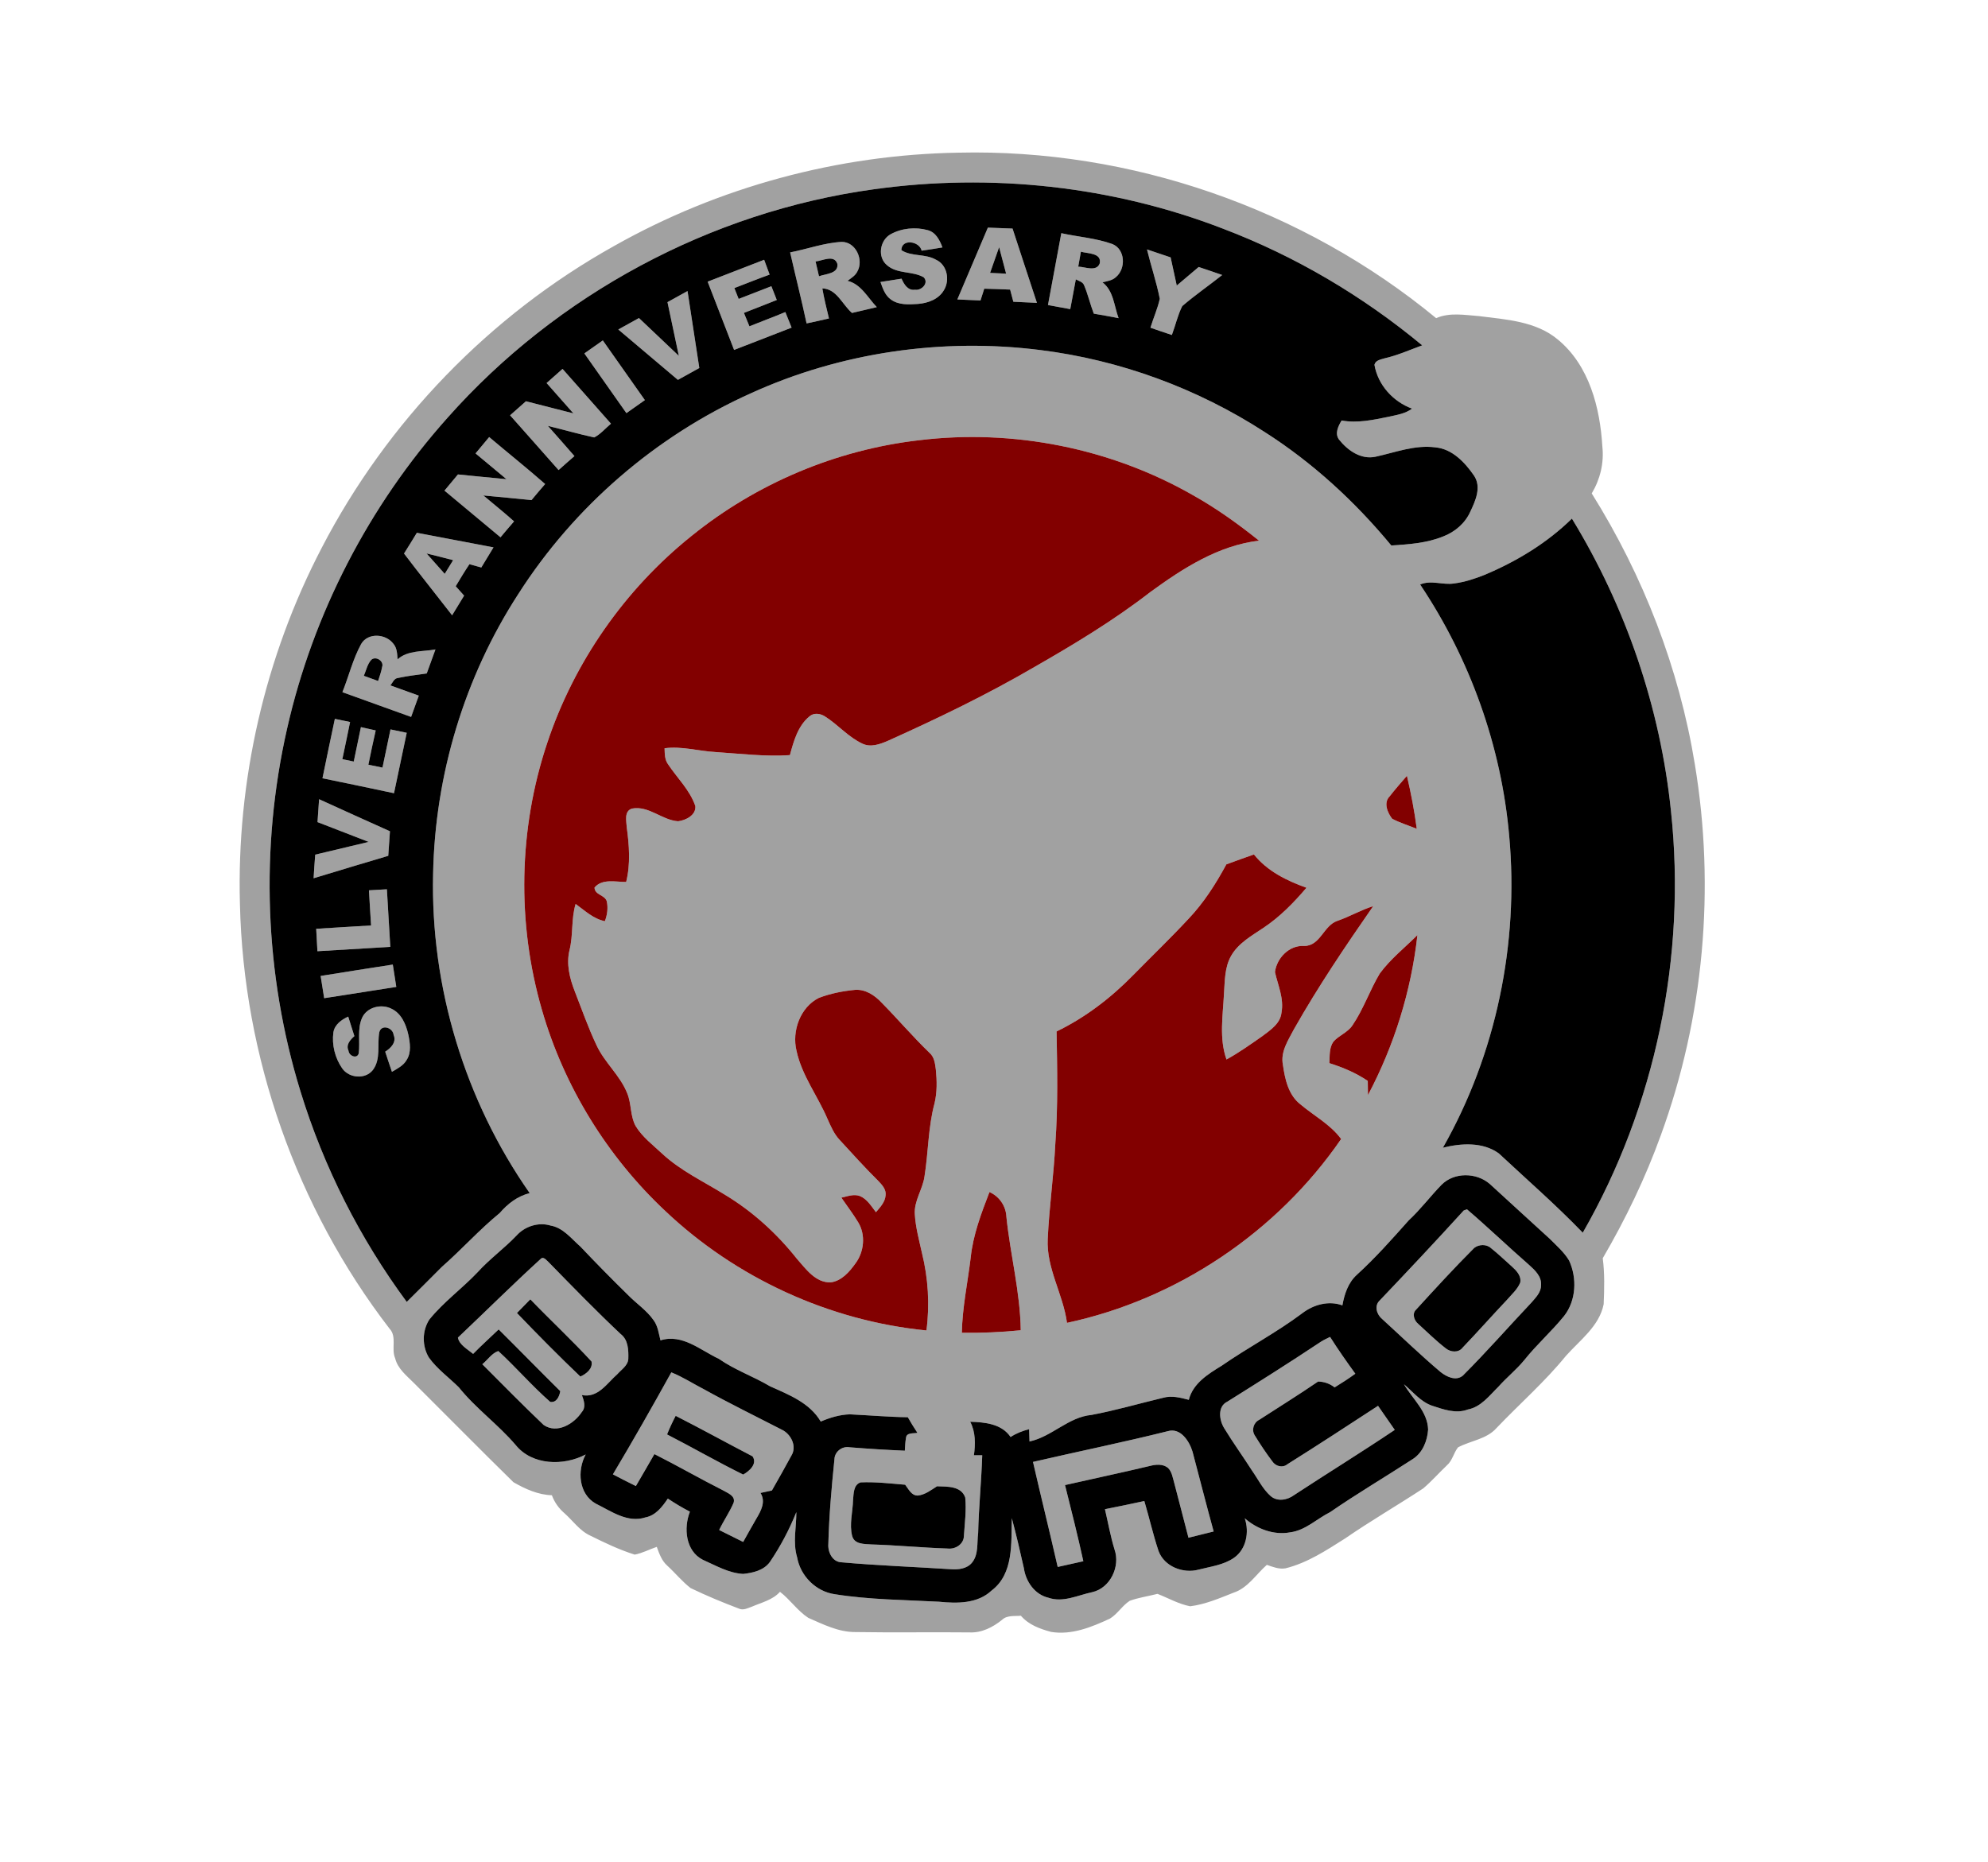
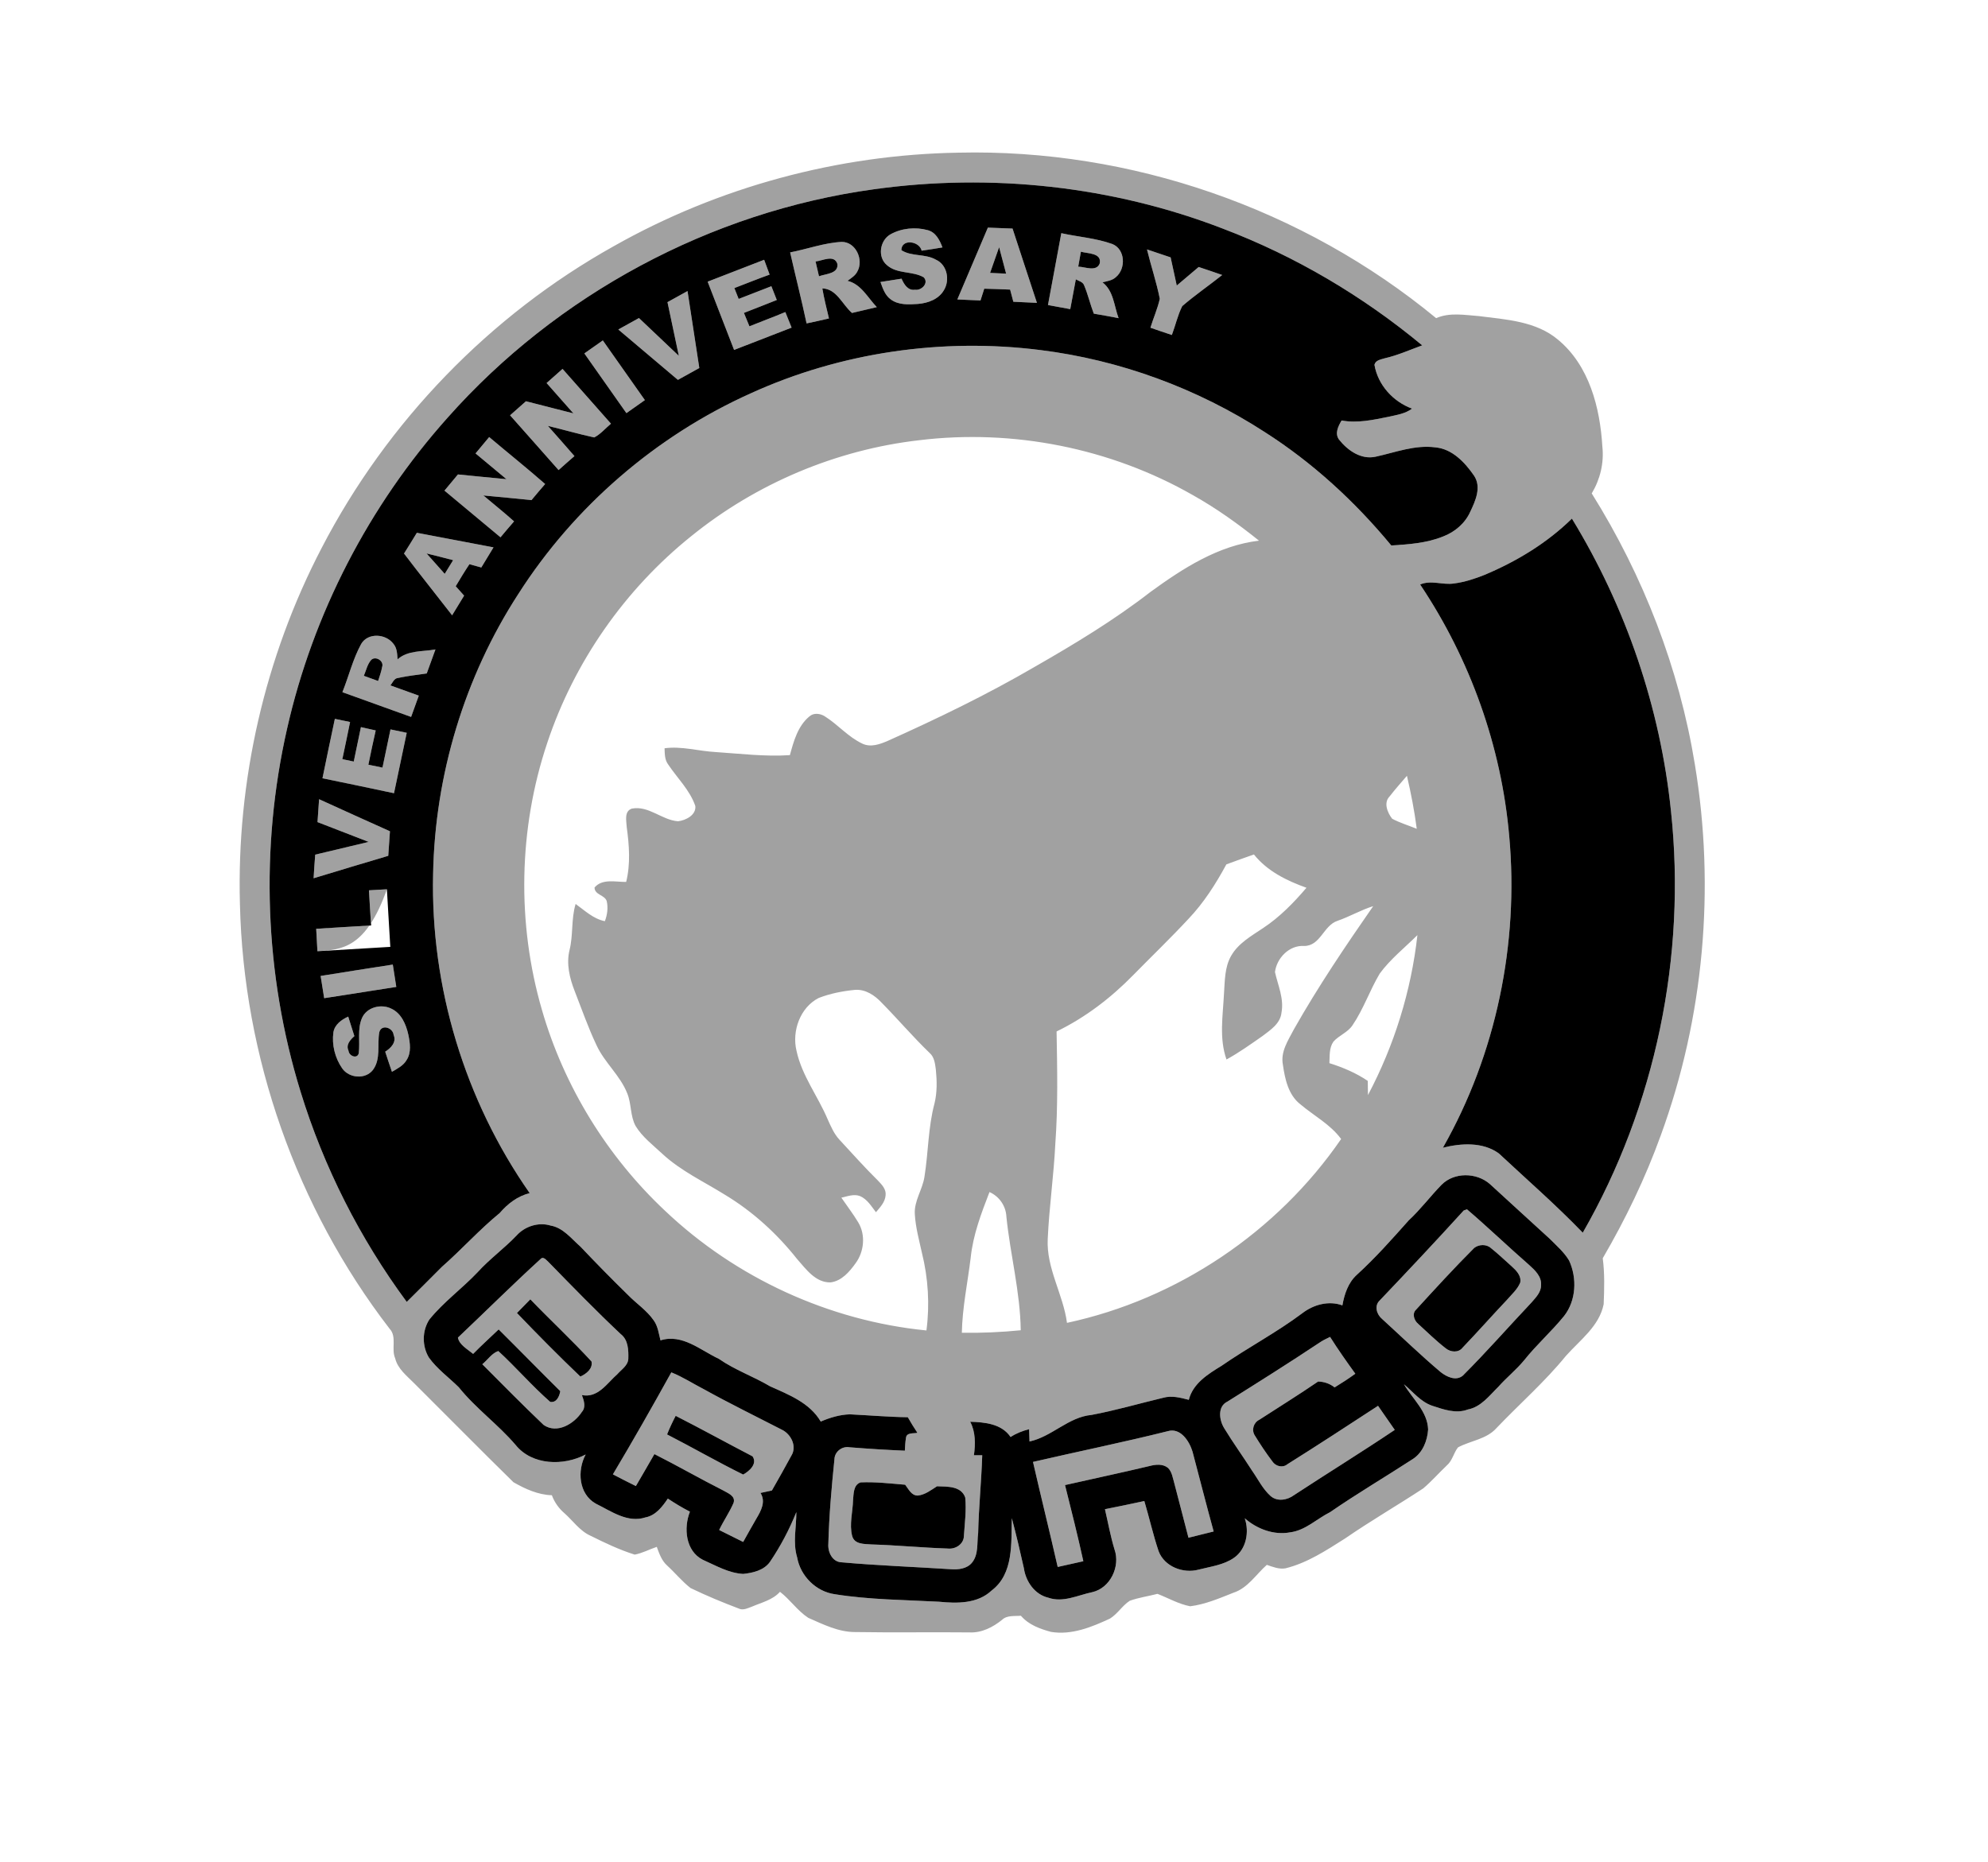
<svg xmlns="http://www.w3.org/2000/svg" width="730pt" height="684pt" viewBox="0 0 730 684" version="1.1">
  <g id="surface1">
-     <path style=" stroke:none;fill-rule:nonzero;fill:rgb(63.084%,63.084%,63.084%);fill-opacity:1;" d="M 225.41 90.398 C 263.84 68.66 307.77 56.801 351.922 56.07 C 415.172 54.59 478.559 76.59 527.359 116.852 C 532.32 114.66 537.84 115.711 543.051 116.09 C 553.09 117.371 564.078 117.949 572.172 124.809 C 583.59 134.301 587.551 149.781 588.391 164.02 C 589.051 170.02 587.578 176.07 584.488 181.219 C 603.43 211.512 616.609 245.449 622.359 280.75 C 629.898 326.219 625.68 373.629 609.859 416.941 C 604.199 432.629 596.93 447.711 588.531 462.121 C 589.27 467.699 589.102 473.379 588.871 479 C 587.27 487.07 580.199 492.148 575.02 497.969 C 567.262 507.512 557.961 515.629 549.488 524.52 C 545.84 528.609 540.02 529.109 535.391 531.578 C 533.762 533.602 533.34 536.469 531.27 538.219 C 528.352 540.988 525.691 544.031 522.629 546.641 C 513.141 552.871 503.309 558.57 493.961 565.012 C 487.039 569.391 480.09 574.012 472.051 576 C 469.66 576.43 467.379 575.469 465.18 574.73 C 461.199 578.262 458.18 583.27 452.891 584.98 C 447.75 587.012 442.578 589.25 437.039 589.941 C 432.82 589.141 429.012 586.93 425.031 585.379 C 421.648 586.262 418.129 586.73 414.84 587.93 C 412.09 589.719 410.379 592.738 407.578 594.469 C 400.852 597.59 393.551 600.59 385.969 599.359 C 381.891 598.262 377.691 596.73 374.879 593.418 C 372.539 593.641 369.809 593.148 367.949 594.93 C 364.59 597.641 360.441 599.762 356.02 599.539 C 342 599.391 327.98 599.648 313.969 599.41 C 307.84 599.41 302.281 596.582 296.801 594.191 C 292.84 591.602 290.16 587.512 286.41 584.629 C 283.719 587.648 279.66 588.539 276.09 590.09 C 274.539 590.621 272.891 591.57 271.25 590.762 C 265.27 588.5 259.34 586.031 253.578 583.25 C 250.449 580.809 247.922 577.68 245 575 C 242.961 573.199 242.078 570.578 241.172 568.121 C 238.461 569.031 235.891 570.441 233.059 570.969 C 227.469 569.211 222.148 566.68 216.91 564.07 C 212.922 562.309 210.422 558.559 207.25 555.75 C 205.172 553.969 203.59 551.719 202.648 549.16 C 197.609 549.031 192.828 546.84 188.539 544.379 C 176.27 532.352 164.211 520.09 152.02 507.969 C 149.328 505.25 146.059 502.762 145.102 498.859 C 143.57 495.371 145.859 490.949 143.031 487.969 C 108.84 443.531 89.371 388.039 88.102 331.988 C 86.852 286.781 97.23 241.289 118.148 201.18 C 142.141 154.891 179.871 115.809 225.41 90.398 M 320.859 69.52 C 260.941 77.75 204.48 108.16 164.371 153.391 C 135.512 185.68 114.969 225.352 105.422 267.602 C 95.449 311.43 97.102 357.879 110.34 400.852 C 118.84 428.578 132.129 454.82 149.359 478.16 C 153.699 473.898 157.961 469.57 162.262 465.281 C 169.551 458.891 176 451.641 183.512 445.5 C 186.461 442.059 190.039 439.328 194.5 438.199 C 170.699 404.172 158.07 362.531 159.039 321.012 C 159.711 284.75 170.539 248.691 190.281 218.23 C 210.781 186.09 240.82 160.129 275.59 144.5 C 308.691 129.398 346.039 124 382.102 128.578 C 411.32 132.23 439.648 142.648 464.359 158.648 C 482 169.898 497.57 184.219 510.879 200.328 C 517.301 199.941 523.879 199.48 529.922 197.031 C 534.23 195.391 537.988 192.199 539.891 187.941 C 541.809 183.91 544.059 178.922 541.289 174.719 C 537.941 169.871 533.309 164.879 527.09 164.309 C 519.551 163.309 512.352 166.172 505.129 167.738 C 499.77 168.922 494.801 165.398 491.66 161.398 C 490.059 159.141 491.43 156.48 492.641 154.43 C 498.422 155.512 504.25 154.211 509.91 153.07 C 512.871 152.391 516.02 151.961 518.512 150.078 C 511.52 147.512 505.961 141.379 504.699 133.98 C 505.109 132.27 507.031 132.051 508.422 131.602 C 513.191 130.52 517.66 128.512 522.238 126.84 C 500.391 108.711 475.621 94.059 449.059 83.98 C 408.5 68.301 363.891 63.512 320.859 69.52 M 337.469 161.691 C 307.031 165.191 277.711 177.578 253.91 196.852 C 229.469 216.441 210.82 243.148 200.941 272.879 C 190.391 304.379 189.73 339.09 199.02 370.98 C 207.129 399.039 222.969 424.762 244.262 444.738 C 270.262 469.391 304.52 485.121 340.191 488.641 C 341.441 479.141 340.84 469.41 338.531 460.129 C 337.5 455.449 336.211 450.801 335.93 446 C 335.578 441.051 338.809 436.871 339.48 432.09 C 340.91 423.172 340.801 414 343.16 405.238 C 344.141 401.191 344.059 396.961 343.648 392.852 C 343.359 390.68 343.109 388.219 341.34 386.699 C 335.211 380.789 329.699 374.301 323.719 368.238 C 321.211 365.559 317.828 363.281 313.98 363.551 C 309.441 363.988 304.879 364.879 300.621 366.531 C 293.82 370 290.719 378.699 292.48 385.922 C 294.441 395.051 300.309 402.559 303.898 411.031 C 305.102 413.711 306.27 416.48 308.309 418.648 C 312.961 423.68 317.531 428.801 322.41 433.621 C 323.82 435.09 325.488 436.801 325.191 439.039 C 324.988 441.539 323.191 443.398 321.648 445.211 C 319.961 443.031 318.441 440.41 315.789 439.289 C 313.531 438.422 311.18 439.391 308.949 439.871 C 311.012 442.898 313.262 445.801 315.148 448.949 C 317.922 453.539 317.32 459.719 314.16 463.98 C 311.93 467.102 309.039 470.469 305.012 470.988 C 299.449 471.129 295.961 466.09 292.66 462.371 C 285.289 453.07 276.41 444.961 266.238 438.828 C 258.461 433.969 249.988 430.059 243.219 423.77 C 239.781 420.551 235.898 417.641 233.41 413.57 C 231.391 409.898 231.91 405.469 230.352 401.629 C 227.77 395.012 222.02 390.32 219.059 383.91 C 215.98 377.43 213.621 370.641 211.012 363.969 C 209.172 359.238 207.898 354.039 209.121 348.988 C 210.531 343.41 209.691 337.531 211.371 332 C 214.738 334.422 217.891 337.488 222.109 338.328 C 223 336 223.34 333.461 222.809 331.012 C 222.078 328.629 218.398 328.762 218.309 325.98 C 221.141 322.59 226.09 323.961 229.93 323.91 C 231.57 317.309 231.051 310.469 230.141 303.801 C 230.02 301.5 229.121 297.961 232.012 296.98 C 238.199 295.781 243.039 301.211 248.98 301.629 C 251.789 301.309 255.672 299.371 255.328 296.031 C 253.32 290.148 248.66 285.75 245.289 280.672 C 244.059 278.969 244.102 276.82 244.031 274.82 C 250.328 273.961 256.551 275.879 262.809 276.211 C 271.871 276.809 280.969 277.949 290.051 277.34 C 291.441 272.238 292.949 266.66 297.191 263.141 C 298.801 261.691 301.219 262.012 302.93 263.129 C 307.75 266.16 311.5 270.738 316.73 273.148 C 319.75 274.57 323.102 273.34 325.949 272.121 C 344.352 263.859 362.539 255.07 379.969 244.898 C 394.602 236.512 409.078 227.77 422.43 217.422 C 434.328 208.762 447.352 200.34 462.309 198.57 C 454.672 192.43 446.672 186.699 438.109 181.898 C 407.898 164.602 372.02 157.461 337.469 161.691 M 545.199 211.109 C 541.559 212.57 537.789 213.801 533.891 214.301 C 529.738 214.922 525.488 212.949 521.48 214.672 C 539.871 242.141 551.34 274.219 554.199 307.172 C 557.762 346.57 549.398 387.09 529.84 421.531 C 536.488 419.852 544.52 419.352 550.379 423.621 C 560.719 433.262 571.379 442.559 581.199 452.738 C 607.91 406.219 619.281 351.219 613.59 297.898 C 609.68 259.969 597.09 223 577.211 190.469 C 568.078 199.43 556.949 206.16 545.199 211.109 M 510.281 292.488 C 507.941 294.801 509.5 298.531 511.219 300.711 C 514.09 302.23 517.23 303.16 520.238 304.398 C 519.391 297.852 518.129 291.359 516.629 284.93 C 514.488 287.43 512.289 289.891 510.281 292.488 M 450.328 317.461 C 446.461 324.602 442.059 331.539 436.441 337.449 C 429.859 344.531 422.891 351.23 416.121 358.129 C 407.949 366.488 398.531 373.719 387.98 378.828 C 388.219 392.559 388.52 406.309 387.52 420.031 C 386.949 431.711 385.27 443.301 384.73 454.98 C 384.16 465.801 390.41 475.352 391.801 485.852 C 432.32 477.172 469.02 452.469 492.469 418.328 C 488.488 412.922 482.461 409.789 477.441 405.539 C 473.078 402.102 471.828 396.281 471.09 391.07 C 470.141 386.27 473.039 382.07 475.129 378.039 C 483.961 362.422 494.012 347.531 504.238 332.809 C 499.711 334.211 495.609 336.66 491.121 338.199 C 485.961 339.898 484.891 347.48 478.84 347.43 C 473.398 347.09 468.809 351.891 468.172 357.02 C 469.27 361.91 471.531 366.73 470.57 371.891 C 470.172 375.941 466.488 378.301 463.551 380.539 C 459.238 383.539 454.969 386.609 450.371 389.121 C 447.621 381.328 449.051 373.02 449.449 365 C 449.781 360.289 449.66 355.27 452.078 351.051 C 454.73 346.391 459.57 343.719 463.871 340.82 C 469.93 336.801 475.051 331.559 479.738 326.051 C 472.512 323.469 465.328 319.949 460.449 313.82 C 457.059 314.988 453.699 316.23 450.328 317.461 M 506.629 357.59 C 502.969 363.738 500.672 370.641 496.629 376.578 C 494.879 379.211 491.672 380.262 489.629 382.578 C 488.02 384.879 488.309 387.809 488.16 390.469 C 493.109 392.031 497.941 394.059 502.25 396.988 C 502.262 398.719 502.289 400.449 502.32 402.191 C 511.969 383.969 518.199 363.941 520.48 343.441 C 515.809 348.09 510.539 352.238 506.629 357.59 M 529.289 435.191 C 525.172 439.43 521.621 444.199 517.281 448.219 C 511.16 455.09 505.051 462 498.238 468.199 C 495.039 471.102 493.672 475.289 492.93 479.43 C 487.922 477.602 482.371 479.129 478.25 482.281 C 468.781 489.398 458.25 494.898 448.531 501.641 C 443.57 504.672 438.07 508.078 436.531 514.121 C 433.469 513.32 430.25 512.469 427.102 513.371 C 418.34 515.461 409.691 518 400.828 519.66 C 392.281 520.449 386.309 527.629 378.039 529.422 C 377.988 527.91 377.941 526.398 377.891 524.91 C 375.488 525.512 373.172 526.41 371.09 527.781 C 367.809 522.898 361.609 522.34 356.262 522.172 C 358.262 525.961 358.191 530.328 357.629 534.469 C 358.398 534.48 359.922 534.48 360.68 534.48 C 360.371 544.02 359.398 553.52 359.18 563.07 C 358.691 566.68 359.398 570.871 356.941 573.898 C 355.07 576.219 351.852 576.539 349.09 576.328 C 335.719 575.461 322.328 574.988 308.988 573.789 C 305.648 573.68 303.922 569.988 304.172 567.031 C 304.441 556.648 305.352 546.281 306.41 535.949 C 306.488 533.141 309.23 531.051 311.969 531.551 C 318.719 532.09 325.488 532.512 332.262 532.801 C 332.359 531.23 332.41 529.648 332.68 528.102 C 332.871 526.012 335.488 526.578 336.871 526.23 C 335.621 524.359 334.461 522.449 333.352 520.512 C 326.238 520.422 319.148 519.789 312.059 519.449 C 308.371 519.559 304.762 520.648 301.379 522.102 C 297.328 515.211 289.699 512.262 282.781 509.16 C 276.648 505.52 269.859 503.172 263.988 499.078 C 257.23 495.93 250.531 489.75 242.531 492.281 C 241.891 489.789 241.602 487.102 240.059 484.961 C 237.488 481.23 233.621 478.738 230.512 475.52 C 224.602 469.738 218.809 463.84 213.129 457.84 C 209.762 454.91 206.801 450.898 202.121 450.102 C 197.75 448.781 192.781 450.371 189.738 453.719 C 185.18 458.512 179.77 462.398 175.328 467.309 C 169.641 473.301 162.859 478.191 157.648 484.648 C 154.98 488.762 154.949 494.379 157.48 498.578 C 160.52 502.82 164.809 505.879 168.48 509.52 C 174.699 517.281 182.879 523.129 189.32 530.672 C 195.391 538.238 206.98 538.469 215.07 534.191 C 211.879 540.051 212.469 548.699 218.762 552.238 C 224.371 554.988 230.422 559.449 236.988 557.309 C 240.77 556.609 243.211 553.379 245.23 550.391 C 247.84 552.129 250.539 553.75 253.34 555.199 C 250.98 561.211 251.73 569.641 258.078 572.871 C 262.852 574.98 267.578 577.781 272.91 578.059 C 276.488 577.672 280.441 576.781 282.691 573.699 C 286.578 567.961 289.828 561.801 292.422 555.359 C 292.441 560.898 291.059 566.539 292.711 571.98 C 293.91 578.828 299.648 584.559 306.57 585.52 C 319.219 587.539 332.059 587.59 344.82 588.27 C 351.41 588.941 358.969 589.031 364.121 584.16 C 372.289 578 371.289 566.68 371.539 557.59 C 373.172 563.68 374.609 569.828 375.98 575.988 C 376.672 580.852 379.961 585.621 384.922 586.789 C 390.359 588.711 395.762 585.871 401.039 584.77 C 407.699 583.289 411.461 575.309 409.25 569.059 C 407.77 564.211 406.891 559.211 405.738 554.289 C 410.559 553.32 415.391 552.352 420.199 551.289 C 422.02 557.398 423.41 563.648 425.441 569.699 C 427.59 575.391 434.461 578.012 440.109 576.488 C 444.512 575.352 449.301 574.809 453.121 572.148 C 457.66 569 458.809 562.641 457.078 557.629 C 461.609 561.578 467.762 563.91 473.789 562.781 C 479.391 562.051 483.52 557.82 488.41 555.379 C 498.359 548.52 508.762 542.391 518.891 535.801 C 522.461 533.449 524.129 529.141 524.41 525.02 C 524.191 518.34 518.68 513.809 515.531 508.398 C 518.852 511.172 521.641 514.82 525.859 516.281 C 530.051 517.641 534.59 519.34 538.961 517.68 C 543.84 516.762 546.898 512.559 550.238 509.289 C 553.238 505.91 556.801 503.078 559.672 499.59 C 564.219 493.871 569.73 489.02 574.32 483.352 C 578.801 477.66 579.148 469.41 576.18 462.961 C 574.32 459.852 571.539 457.469 569.02 454.93 C 561.691 448.27 554.41 441.551 547.09 434.871 C 542.172 430.57 533.949 430.441 529.289 435.191 M 363.34 437.809 C 360.328 445.609 357.301 453.539 356.441 461.922 C 355.328 471.102 353.371 480.211 353.191 489.488 C 360.41 489.609 367.629 489.281 374.82 488.57 C 374.629 474.539 370.988 460.871 369.559 446.949 C 369.391 442.961 366.98 439.43 363.34 437.809 M 313.238 551 C 313.129 555.34 311.828 559.801 312.91 564.09 C 313.75 567.27 317.398 567.039 319.988 567.23 C 329.34 567.512 338.66 568.43 348.02 568.738 C 350.852 569.07 353.93 567.121 353.949 564.07 C 354.262 559.398 354.891 554.691 354.441 550.02 C 352.949 545.691 347.781 546.02 344.078 545.871 C 341.879 547.262 339.691 549 337.012 549.281 C 334.641 549.309 333.629 546.871 332.371 545.301 C 326.93 544.852 321.449 544.199 316 544.441 C 313.32 545.359 313.469 548.699 313.238 551 M 326.969 86.07 C 331.039 83.789 336.148 83.301 340.629 84.52 C 343.648 85.289 345.059 88.219 346.078 90.871 C 343.539 91.301 340.988 91.711 338.441 92.07 C 337.609 88.5 331 87.602 330.988 91.879 C 334.711 94.309 339.781 93.121 343.68 95.379 C 347.82 97.238 348.879 102.871 346.621 106.551 C 344.699 109.922 340.73 111.34 337.07 111.629 C 333.691 111.859 329.879 112.102 327.039 109.922 C 324.961 108.41 324.141 105.879 323.309 103.57 C 325.879 103.141 328.461 102.738 331.051 102.352 C 331.949 104.379 333.34 106.801 335.988 106.41 C 338.359 106.809 341.211 103.949 339.18 101.84 C 335.02 99.461 329.398 100.719 325.641 97.34 C 322.129 94.371 323.09 88.281 326.969 86.07 M 351.539 109.98 C 355.289 101.191 358.988 92.379 362.75 83.602 C 365.77 83.711 368.789 83.82 371.809 83.949 C 374.762 93.051 377.789 102.129 380.762 111.23 C 377.871 111.109 374.98 110.98 372.102 110.828 C 371.711 109.34 371.301 107.852 370.922 106.359 C 367.75 106.219 364.59 106.109 361.422 106.031 C 360.961 107.469 360.5 108.922 360.039 110.359 C 357.199 110.23 354.371 110.129 351.539 109.98 M 366.879 90.781 C 365.75 93.922 364.648 97.078 363.559 100.23 C 365.52 100.32 367.48 100.41 369.449 100.5 C 368.602 97.262 367.762 94.012 366.879 90.781 M 384.82 112.031 C 386.43 103.219 388.078 94.43 389.719 85.641 C 395.949 87.02 402.43 87.449 408.449 89.621 C 413.25 91.539 413.5 98.68 409.77 101.77 C 408.43 103.031 406.539 103.262 404.84 103.691 C 408.922 106.809 409.09 112.379 410.75 116.852 C 407.719 116.27 404.691 115.699 401.648 115.199 C 400.328 111.762 399.512 108.148 398.078 104.75 C 397.59 103.48 396.09 103.219 395.051 102.59 C 394.34 106.238 393.691 109.891 393 113.539 C 390.27 113.039 387.539 112.531 384.82 112.031 M 395.93 97.941 C 398.41 97.961 402.539 99.93 403.801 96.82 C 404.711 92.84 399.379 93.172 396.91 92.441 C 396.578 94.27 396.25 96.109 395.93 97.941 M 290.141 92.699 C 296.469 91.488 302.629 89.172 309.102 88.84 C 314.289 88.84 317.238 95.461 314.82 99.719 C 314.059 101.262 312.539 102.148 311.211 103.141 C 316.219 104.352 318.641 109.352 321.969 112.801 C 318.93 113.512 315.891 114.219 312.859 114.941 C 309.309 111.898 307.211 106.039 301.961 105.93 C 302.602 109.641 303.52 113.289 304.398 116.961 C 301.66 117.59 298.93 118.219 296.18 118.781 C 294.32 110.051 292.109 101.398 290.141 92.699 M 299.469 96.031 C 299.891 97.84 300.309 99.66 300.738 101.469 C 303.121 100.551 307.949 100.578 307.488 96.93 C 306.34 93.352 302.02 95.789 299.469 96.031 M 421.18 91.609 C 424.07 92.578 426.961 93.559 429.859 94.531 C 430.621 97.969 431.359 101.422 432.109 104.871 C 434.781 102.59 437.469 100.328 440.16 98.059 C 443.039 99.02 445.922 99.988 448.801 101 C 443.949 104.859 438.82 108.379 434.129 112.422 C 432.43 115.781 431.641 119.52 430.309 123.031 C 427.68 122.172 425.051 121.27 422.441 120.359 C 423.52 116.801 425.078 113.371 425.879 109.73 C 424.672 103.609 422.641 97.672 421.18 91.609 M 259.852 103.449 C 266.77 100.781 273.691 98.102 280.602 95.41 C 281.281 97.219 281.941 99.039 282.609 100.859 C 278.25 102.41 273.98 104.16 269.66 105.801 C 270.18 107.129 270.711 108.461 271.238 109.789 C 275.238 108.219 279.25 106.672 283.25 105.121 C 283.91 106.801 284.57 108.488 285.238 110.18 C 281.238 111.82 277.18 113.32 273.172 114.922 C 273.84 116.559 274.5 118.199 275.191 119.84 C 279.57 118.059 284.02 116.449 288.379 114.609 C 289.16 116.512 289.93 118.41 290.68 120.328 C 283.641 123.051 276.59 125.77 269.559 128.52 C 266.301 120.172 263.07 111.809 259.852 103.449 M 245.102 110.969 C 247.551 109.602 250 108.238 252.461 106.898 C 253.879 116.32 255.352 125.738 256.789 135.16 C 254.172 136.621 251.551 138.07 248.93 139.52 C 241.641 133.352 234.328 127.191 227.039 121.012 C 229.57 119.602 232.09 118.199 234.629 116.809 C 239.512 121.43 244.371 126.078 249.27 130.691 C 247.898 124.109 246.469 117.539 245.102 110.969 M 214.578 129.801 C 216.84 128.211 219.102 126.621 221.359 125.031 C 226.52 132.328 231.648 139.641 236.801 146.949 C 234.539 148.539 232.281 150.141 230.02 151.73 C 224.871 144.43 219.719 137.121 214.578 129.801 M 206.57 135.488 C 212.48 142.211 218.422 148.898 224.352 155.609 C 222.309 157.301 220.559 159.449 218.199 160.66 C 212.488 159.422 206.871 157.789 201.191 156.422 C 204.441 160.121 207.73 163.781 210.941 167.512 C 208.98 169.199 207.039 170.922 205.109 172.648 C 199.172 165.949 193.262 159.219 187.301 152.531 C 189.23 150.789 191.18 149.078 193.129 147.371 C 198.93 148.871 204.75 150.32 210.559 151.828 C 207.262 148.121 203.98 144.398 200.711 140.68 C 202.648 138.93 204.609 137.211 206.57 135.488 M 174.621 166.531 C 176.27 164.52 177.941 162.512 179.629 160.52 C 186.461 166.289 193.449 171.879 200.18 177.77 C 198.48 179.719 196.809 181.691 195.16 183.68 C 189.281 183.078 183.391 182.512 177.5 181.969 C 181.25 185.148 185.109 188.199 188.77 191.488 C 187.078 193.41 185.43 195.371 183.789 197.34 C 176.922 191.641 170.07 185.91 163.211 180.191 C 164.859 178.219 166.512 176.238 168.16 174.25 C 174.102 174.84 180.039 175.441 185.98 175.988 C 182.199 172.828 178.41 169.672 174.621 166.531 M 153.07 195.68 C 162.449 197.449 171.828 199.25 181.219 201.031 C 179.711 203.488 178.219 205.941 176.738 208.422 C 175.281 208.02 173.828 207.621 172.371 207.219 C 170.609 209.859 168.969 212.578 167.34 215.309 C 168.371 216.449 169.391 217.609 170.422 218.762 C 168.949 221.172 167.48 223.57 166.02 225.98 C 160.148 218.398 154.16 210.93 148.359 203.301 C 149.961 200.781 151.52 198.23 153.07 195.68 M 156.629 203.262 C 158.852 205.762 161.09 208.25 163.301 210.762 C 164.328 209.09 165.359 207.41 166.391 205.738 C 163.141 204.891 159.891 204.051 156.629 203.262 M 132.602 236.551 C 135.07 232.25 141.691 232.73 144.461 236.449 C 145.828 238.031 145.828 240.199 145.988 242.16 C 149.77 238.75 155.23 239.398 159.898 238.52 C 158.84 241.461 157.781 244.398 156.699 247.34 C 153.172 247.898 149.602 248.211 146.109 249.012 C 144.648 249.16 144.18 250.77 143.359 251.73 C 146.828 252.988 150.309 254.23 153.781 255.488 C 152.84 258.102 151.898 260.711 150.961 263.309 C 142.551 260.281 134.141 257.27 125.73 254.219 C 128.09 248.359 129.559 242.109 132.602 236.551 M 136.301 242.371 C 134.859 244 134.449 246.262 133.602 248.211 C 135.34 248.84 137.09 249.469 138.84 250.109 C 139.391 248.398 140.012 246.711 140.32 244.941 C 141.102 242.77 137.922 240.789 136.301 242.371 M 122.961 264.02 C 124.82 264.398 126.691 264.789 128.551 265.172 C 127.641 269.73 126.66 274.281 125.711 278.828 C 127.102 279.121 128.5 279.41 129.898 279.699 C 130.789 275.48 131.672 271.27 132.531 267.051 C 134.34 267.441 136.148 267.852 137.961 268.27 C 136.98 272.449 136.141 276.66 135.27 280.859 C 136.988 281.211 138.719 281.559 140.449 281.922 C 141.43 277.238 142.41 272.57 143.391 267.891 C 145.371 268.301 147.359 268.719 149.352 269.141 C 147.801 276.539 146.238 283.93 144.68 291.328 C 135.922 289.5 127.18 287.602 118.41 285.84 C 119.859 278.551 121.461 271.289 122.961 264.02 M 117.172 293.531 C 125.84 297.461 134.488 301.43 143.191 305.301 C 143.012 308.301 142.801 311.309 142.57 314.32 C 133.43 317.051 124.281 319.762 115.16 322.559 C 115.32 319.672 115.52 316.781 115.75 313.891 C 122.281 312.309 128.828 310.789 135.371 309.211 C 129.121 306.77 122.852 304.359 116.59 301.941 C 116.77 299.141 116.961 296.328 117.172 293.531 M 135.48 326.988 C 137.672 326.852 139.871 326.73 142.07 326.609 C 142.449 333.66 142.93 340.699 143.32 347.762 C 134.398 348.301 125.48 348.84 116.559 349.359 C 116.41 346.609 116.25 343.871 116.109 341.121 C 122.82 340.68 129.551 340.32 136.262 339.891 C 135.969 335.59 135.738 331.281 135.48 326.988 M 117.738 358.441 C 126.559 356.98 135.41 355.66 144.238 354.262 C 144.672 356.988 145.102 359.73 145.52 362.469 C 136.691 363.84 127.859 365.23 119.039 366.609 C 118.621 363.879 118.191 361.16 117.738 358.441 M 132.941 373.852 C 134.691 369.922 139.93 368.59 143.648 370.43 C 147.371 372.121 149.09 376.211 149.93 379.961 C 150.578 383.02 151.109 386.551 149.301 389.328 C 148.109 391.398 145.898 392.488 143.922 393.648 C 143.07 391.191 142.25 388.719 141.449 386.25 C 143.531 384.949 145.699 382.762 144.531 380.07 C 144.27 377.41 140.051 376.051 139.281 379.102 C 138.449 383.66 139.93 388.941 136.949 392.941 C 134.172 396.551 128.141 396.012 125.641 392.359 C 123.012 388.578 121.801 383.719 122.422 379.16 C 122.891 376.281 125.398 374.5 127.859 373.371 C 128.59 375.762 129.359 378.148 130.129 380.539 C 128.602 381.898 126.922 383.719 127.98 385.93 C 128.121 387.77 131.09 389.09 131.73 386.879 C 132.27 382.559 131.141 377.969 132.941 373.852 M 537.488 444.578 C 537.789 444.469 538.391 444.262 538.68 444.148 C 546.422 450.77 553.781 457.852 561.461 464.551 C 563.621 466.488 566.141 468.82 565.879 472.012 C 565.922 474.621 563.941 476.539 562.371 478.371 C 553.941 487.301 545.84 496.559 537.148 505.238 C 534.629 507.328 531.18 505.672 528.988 503.91 C 521.609 497.68 514.66 490.949 507.531 484.441 C 505.539 482.809 504.52 479.59 506.641 477.621 C 517.031 466.711 527.359 455.719 537.488 444.578 M 541.352 458.32 C 534.02 465.648 527 473.328 520 480.988 C 518.41 482.449 519.27 484.98 520.738 486.199 C 524.059 489.23 527.289 492.41 530.852 495.18 C 532.609 496.648 535.57 496.941 537.078 494.949 C 542.602 489.18 547.879 483.191 553.371 477.391 C 555.102 475.379 557.199 473.57 558.23 471.07 C 558.73 468.531 556.75 466.59 555.051 465.051 C 552.531 462.828 550.121 460.48 547.488 458.398 C 545.801 456.879 543.09 456.988 541.352 458.32 M 198.461 462.441 C 199.531 461.211 200.672 462.91 201.469 463.57 C 210.172 472.488 218.859 481.441 227.941 489.98 C 230.719 492.102 230.809 495.898 230.719 499.09 C 230.559 501.559 228.199 502.98 226.711 504.68 C 222.879 508.031 219.602 513.559 213.672 512.371 C 214.391 514.34 215.262 516.801 213.641 518.602 C 210.789 522.969 204.531 526.719 199.629 523.352 C 191.969 516.078 184.57 508.52 177.102 501.051 C 179.051 499.48 180.602 496.988 182.98 496.199 C 189.531 502.211 195.352 509.02 202.039 514.871 C 204.398 515.27 205.41 512.82 205.738 510.941 C 198.141 503.441 190.691 495.781 183.109 488.262 C 179.988 491.27 176.762 494.148 173.738 497.25 C 171.719 495.559 168.641 493.93 168.148 491.27 C 178.27 481.691 188.172 471.84 198.461 462.441 M 189.828 482.23 C 197.43 490.16 205.16 497.988 213.109 505.57 C 215.25 504.621 217.781 502.68 217.199 500.031 C 209.98 492.18 202.129 484.898 194.738 477.211 C 193.102 478.879 191.469 480.559 189.828 482.23 M 484.301 493.27 C 485.578 492.379 486.988 491.672 488.41 491.012 C 491.328 495.629 494.48 500.102 497.68 504.531 C 495.219 506.32 492.672 507.969 490.07 509.559 C 488.328 508.16 486.238 507.461 484.02 507.398 C 476.93 512.25 469.621 516.77 462.41 521.449 C 460.289 522.48 459.488 525.211 460.77 527.211 C 462.77 530.469 464.898 533.672 467.211 536.73 C 468.391 538.531 470.98 539.238 472.73 537.781 C 483.91 530.77 494.961 523.531 506.02 516.32 C 508.07 519.262 510.129 522.199 512.16 525.16 C 499.961 533.359 487.449 541.07 475.16 549.129 C 472.719 550.961 469 551.609 466.559 549.441 C 463.648 546.84 461.949 543.238 459.738 540.102 C 456.41 534.871 452.762 529.859 449.551 524.57 C 447.699 521.621 446.969 516.57 450.719 514.77 C 461.98 507.711 473.23 500.629 484.301 493.27 M 246.512 504.031 C 250.762 505.73 254.59 508.25 258.648 510.328 C 267.969 515.5 277.559 520.172 287.031 525.059 C 290.441 526.648 292.75 531.199 290.578 534.648 C 288.238 538.93 285.879 543.199 283.441 547.422 C 282.039 547.711 280.641 548.012 279.25 548.32 C 281.281 551.5 279.449 554.891 277.762 557.711 C 276.129 560.57 274.488 563.43 272.898 566.32 C 269.961 564.852 267.031 563.371 264.078 561.93 C 265.699 558.531 267.879 555.422 269.371 551.961 C 270.172 549.41 267.309 548.43 265.609 547.422 C 257.09 543.121 248.82 538.352 240.301 534.051 C 238.012 537.949 235.82 541.898 233.5 545.789 C 230.672 544.371 227.828 542.988 225.059 541.488 C 232.43 529.129 239.539 516.621 246.512 504.031 M 248.109 520 C 246.949 522.23 245.871 524.488 244.949 526.828 C 254.32 531.641 263.449 536.91 272.898 541.57 C 275.141 540.32 278.219 537.648 276.34 534.879 C 266.91 529.98 257.59 524.828 248.109 520 M 428.789 525.641 C 433.488 524.23 436.738 529.309 437.898 533.148 C 440.5 542.922 442.969 552.719 445.66 562.469 C 442.578 563.262 439.488 564.012 436.41 564.77 C 434.648 558.09 432.98 551.379 431.199 544.711 C 430.621 542.781 430.379 540.551 428.859 539.09 C 426.949 537.559 424.328 537.852 422.121 538.43 C 411.801 540.898 401.422 543.07 391.078 545.43 C 393.41 554.73 395.75 564.031 397.809 573.398 C 394.66 574.102 391.52 574.781 388.391 575.5 C 385.461 562.621 382.27 549.801 379.32 536.922 C 395.801 533.109 412.379 529.738 428.789 525.641 " />
+     <path style=" stroke:none;fill-rule:nonzero;fill:rgb(63.084%,63.084%,63.084%);fill-opacity:1;" d="M 225.41 90.398 C 263.84 68.66 307.77 56.801 351.922 56.07 C 415.172 54.59 478.559 76.59 527.359 116.852 C 532.32 114.66 537.84 115.711 543.051 116.09 C 553.09 117.371 564.078 117.949 572.172 124.809 C 583.59 134.301 587.551 149.781 588.391 164.02 C 589.051 170.02 587.578 176.07 584.488 181.219 C 603.43 211.512 616.609 245.449 622.359 280.75 C 629.898 326.219 625.68 373.629 609.859 416.941 C 604.199 432.629 596.93 447.711 588.531 462.121 C 589.27 467.699 589.102 473.379 588.871 479 C 587.27 487.07 580.199 492.148 575.02 497.969 C 567.262 507.512 557.961 515.629 549.488 524.52 C 545.84 528.609 540.02 529.109 535.391 531.578 C 533.762 533.602 533.34 536.469 531.27 538.219 C 528.352 540.988 525.691 544.031 522.629 546.641 C 513.141 552.871 503.309 558.57 493.961 565.012 C 487.039 569.391 480.09 574.012 472.051 576 C 469.66 576.43 467.379 575.469 465.18 574.73 C 461.199 578.262 458.18 583.27 452.891 584.98 C 447.75 587.012 442.578 589.25 437.039 589.941 C 432.82 589.141 429.012 586.93 425.031 585.379 C 421.648 586.262 418.129 586.73 414.84 587.93 C 412.09 589.719 410.379 592.738 407.578 594.469 C 400.852 597.59 393.551 600.59 385.969 599.359 C 381.891 598.262 377.691 596.73 374.879 593.418 C 372.539 593.641 369.809 593.148 367.949 594.93 C 364.59 597.641 360.441 599.762 356.02 599.539 C 342 599.391 327.98 599.648 313.969 599.41 C 307.84 599.41 302.281 596.582 296.801 594.191 C 292.84 591.602 290.16 587.512 286.41 584.629 C 283.719 587.648 279.66 588.539 276.09 590.09 C 274.539 590.621 272.891 591.57 271.25 590.762 C 265.27 588.5 259.34 586.031 253.578 583.25 C 250.449 580.809 247.922 577.68 245 575 C 242.961 573.199 242.078 570.578 241.172 568.121 C 238.461 569.031 235.891 570.441 233.059 570.969 C 227.469 569.211 222.148 566.68 216.91 564.07 C 212.922 562.309 210.422 558.559 207.25 555.75 C 205.172 553.969 203.59 551.719 202.648 549.16 C 197.609 549.031 192.828 546.84 188.539 544.379 C 176.27 532.352 164.211 520.09 152.02 507.969 C 149.328 505.25 146.059 502.762 145.102 498.859 C 143.57 495.371 145.859 490.949 143.031 487.969 C 108.84 443.531 89.371 388.039 88.102 331.988 C 86.852 286.781 97.23 241.289 118.148 201.18 C 142.141 154.891 179.871 115.809 225.41 90.398 M 320.859 69.52 C 260.941 77.75 204.48 108.16 164.371 153.391 C 135.512 185.68 114.969 225.352 105.422 267.602 C 95.449 311.43 97.102 357.879 110.34 400.852 C 118.84 428.578 132.129 454.82 149.359 478.16 C 153.699 473.898 157.961 469.57 162.262 465.281 C 169.551 458.891 176 451.641 183.512 445.5 C 186.461 442.059 190.039 439.328 194.5 438.199 C 170.699 404.172 158.07 362.531 159.039 321.012 C 159.711 284.75 170.539 248.691 190.281 218.23 C 210.781 186.09 240.82 160.129 275.59 144.5 C 308.691 129.398 346.039 124 382.102 128.578 C 411.32 132.23 439.648 142.648 464.359 158.648 C 482 169.898 497.57 184.219 510.879 200.328 C 517.301 199.941 523.879 199.48 529.922 197.031 C 534.23 195.391 537.988 192.199 539.891 187.941 C 541.809 183.91 544.059 178.922 541.289 174.719 C 537.941 169.871 533.309 164.879 527.09 164.309 C 519.551 163.309 512.352 166.172 505.129 167.738 C 499.77 168.922 494.801 165.398 491.66 161.398 C 490.059 159.141 491.43 156.48 492.641 154.43 C 498.422 155.512 504.25 154.211 509.91 153.07 C 512.871 152.391 516.02 151.961 518.512 150.078 C 511.52 147.512 505.961 141.379 504.699 133.98 C 505.109 132.27 507.031 132.051 508.422 131.602 C 513.191 130.52 517.66 128.512 522.238 126.84 C 500.391 108.711 475.621 94.059 449.059 83.98 C 408.5 68.301 363.891 63.512 320.859 69.52 M 337.469 161.691 C 307.031 165.191 277.711 177.578 253.91 196.852 C 229.469 216.441 210.82 243.148 200.941 272.879 C 190.391 304.379 189.73 339.09 199.02 370.98 C 207.129 399.039 222.969 424.762 244.262 444.738 C 270.262 469.391 304.52 485.121 340.191 488.641 C 341.441 479.141 340.84 469.41 338.531 460.129 C 337.5 455.449 336.211 450.801 335.93 446 C 335.578 441.051 338.809 436.871 339.48 432.09 C 340.91 423.172 340.801 414 343.16 405.238 C 344.141 401.191 344.059 396.961 343.648 392.852 C 343.359 390.68 343.109 388.219 341.34 386.699 C 335.211 380.789 329.699 374.301 323.719 368.238 C 321.211 365.559 317.828 363.281 313.98 363.551 C 309.441 363.988 304.879 364.879 300.621 366.531 C 293.82 370 290.719 378.699 292.48 385.922 C 294.441 395.051 300.309 402.559 303.898 411.031 C 305.102 413.711 306.27 416.48 308.309 418.648 C 312.961 423.68 317.531 428.801 322.41 433.621 C 323.82 435.09 325.488 436.801 325.191 439.039 C 324.988 441.539 323.191 443.398 321.648 445.211 C 319.961 443.031 318.441 440.41 315.789 439.289 C 313.531 438.422 311.18 439.391 308.949 439.871 C 311.012 442.898 313.262 445.801 315.148 448.949 C 317.922 453.539 317.32 459.719 314.16 463.98 C 311.93 467.102 309.039 470.469 305.012 470.988 C 299.449 471.129 295.961 466.09 292.66 462.371 C 285.289 453.07 276.41 444.961 266.238 438.828 C 258.461 433.969 249.988 430.059 243.219 423.77 C 239.781 420.551 235.898 417.641 233.41 413.57 C 231.391 409.898 231.91 405.469 230.352 401.629 C 227.77 395.012 222.02 390.32 219.059 383.91 C 215.98 377.43 213.621 370.641 211.012 363.969 C 209.172 359.238 207.898 354.039 209.121 348.988 C 210.531 343.41 209.691 337.531 211.371 332 C 214.738 334.422 217.891 337.488 222.109 338.328 C 223 336 223.34 333.461 222.809 331.012 C 222.078 328.629 218.398 328.762 218.309 325.98 C 221.141 322.59 226.09 323.961 229.93 323.91 C 231.57 317.309 231.051 310.469 230.141 303.801 C 230.02 301.5 229.121 297.961 232.012 296.98 C 238.199 295.781 243.039 301.211 248.98 301.629 C 251.789 301.309 255.672 299.371 255.328 296.031 C 253.32 290.148 248.66 285.75 245.289 280.672 C 244.059 278.969 244.102 276.82 244.031 274.82 C 250.328 273.961 256.551 275.879 262.809 276.211 C 271.871 276.809 280.969 277.949 290.051 277.34 C 291.441 272.238 292.949 266.66 297.191 263.141 C 298.801 261.691 301.219 262.012 302.93 263.129 C 307.75 266.16 311.5 270.738 316.73 273.148 C 319.75 274.57 323.102 273.34 325.949 272.121 C 344.352 263.859 362.539 255.07 379.969 244.898 C 394.602 236.512 409.078 227.77 422.43 217.422 C 434.328 208.762 447.352 200.34 462.309 198.57 C 454.672 192.43 446.672 186.699 438.109 181.898 C 407.898 164.602 372.02 157.461 337.469 161.691 M 545.199 211.109 C 541.559 212.57 537.789 213.801 533.891 214.301 C 529.738 214.922 525.488 212.949 521.48 214.672 C 539.871 242.141 551.34 274.219 554.199 307.172 C 557.762 346.57 549.398 387.09 529.84 421.531 C 536.488 419.852 544.52 419.352 550.379 423.621 C 560.719 433.262 571.379 442.559 581.199 452.738 C 607.91 406.219 619.281 351.219 613.59 297.898 C 609.68 259.969 597.09 223 577.211 190.469 C 568.078 199.43 556.949 206.16 545.199 211.109 M 510.281 292.488 C 507.941 294.801 509.5 298.531 511.219 300.711 C 514.09 302.23 517.23 303.16 520.238 304.398 C 519.391 297.852 518.129 291.359 516.629 284.93 C 514.488 287.43 512.289 289.891 510.281 292.488 M 450.328 317.461 C 446.461 324.602 442.059 331.539 436.441 337.449 C 429.859 344.531 422.891 351.23 416.121 358.129 C 407.949 366.488 398.531 373.719 387.98 378.828 C 388.219 392.559 388.52 406.309 387.52 420.031 C 386.949 431.711 385.27 443.301 384.73 454.98 C 384.16 465.801 390.41 475.352 391.801 485.852 C 432.32 477.172 469.02 452.469 492.469 418.328 C 488.488 412.922 482.461 409.789 477.441 405.539 C 473.078 402.102 471.828 396.281 471.09 391.07 C 470.141 386.27 473.039 382.07 475.129 378.039 C 483.961 362.422 494.012 347.531 504.238 332.809 C 499.711 334.211 495.609 336.66 491.121 338.199 C 485.961 339.898 484.891 347.48 478.84 347.43 C 473.398 347.09 468.809 351.891 468.172 357.02 C 469.27 361.91 471.531 366.73 470.57 371.891 C 470.172 375.941 466.488 378.301 463.551 380.539 C 459.238 383.539 454.969 386.609 450.371 389.121 C 447.621 381.328 449.051 373.02 449.449 365 C 449.781 360.289 449.66 355.27 452.078 351.051 C 454.73 346.391 459.57 343.719 463.871 340.82 C 469.93 336.801 475.051 331.559 479.738 326.051 C 472.512 323.469 465.328 319.949 460.449 313.82 C 457.059 314.988 453.699 316.23 450.328 317.461 M 506.629 357.59 C 502.969 363.738 500.672 370.641 496.629 376.578 C 494.879 379.211 491.672 380.262 489.629 382.578 C 488.02 384.879 488.309 387.809 488.16 390.469 C 493.109 392.031 497.941 394.059 502.25 396.988 C 502.262 398.719 502.289 400.449 502.32 402.191 C 511.969 383.969 518.199 363.941 520.48 343.441 C 515.809 348.09 510.539 352.238 506.629 357.59 M 529.289 435.191 C 525.172 439.43 521.621 444.199 517.281 448.219 C 511.16 455.09 505.051 462 498.238 468.199 C 495.039 471.102 493.672 475.289 492.93 479.43 C 487.922 477.602 482.371 479.129 478.25 482.281 C 468.781 489.398 458.25 494.898 448.531 501.641 C 443.57 504.672 438.07 508.078 436.531 514.121 C 433.469 513.32 430.25 512.469 427.102 513.371 C 418.34 515.461 409.691 518 400.828 519.66 C 392.281 520.449 386.309 527.629 378.039 529.422 C 377.988 527.91 377.941 526.398 377.891 524.91 C 375.488 525.512 373.172 526.41 371.09 527.781 C 367.809 522.898 361.609 522.34 356.262 522.172 C 358.262 525.961 358.191 530.328 357.629 534.469 C 358.398 534.48 359.922 534.48 360.68 534.48 C 360.371 544.02 359.398 553.52 359.18 563.07 C 358.691 566.68 359.398 570.871 356.941 573.898 C 355.07 576.219 351.852 576.539 349.09 576.328 C 335.719 575.461 322.328 574.988 308.988 573.789 C 305.648 573.68 303.922 569.988 304.172 567.031 C 304.441 556.648 305.352 546.281 306.41 535.949 C 306.488 533.141 309.23 531.051 311.969 531.551 C 318.719 532.09 325.488 532.512 332.262 532.801 C 332.359 531.23 332.41 529.648 332.68 528.102 C 332.871 526.012 335.488 526.578 336.871 526.23 C 335.621 524.359 334.461 522.449 333.352 520.512 C 326.238 520.422 319.148 519.789 312.059 519.449 C 308.371 519.559 304.762 520.648 301.379 522.102 C 297.328 515.211 289.699 512.262 282.781 509.16 C 276.648 505.52 269.859 503.172 263.988 499.078 C 257.23 495.93 250.531 489.75 242.531 492.281 C 241.891 489.789 241.602 487.102 240.059 484.961 C 237.488 481.23 233.621 478.738 230.512 475.52 C 224.602 469.738 218.809 463.84 213.129 457.84 C 209.762 454.91 206.801 450.898 202.121 450.102 C 197.75 448.781 192.781 450.371 189.738 453.719 C 185.18 458.512 179.77 462.398 175.328 467.309 C 169.641 473.301 162.859 478.191 157.648 484.648 C 154.98 488.762 154.949 494.379 157.48 498.578 C 160.52 502.82 164.809 505.879 168.48 509.52 C 174.699 517.281 182.879 523.129 189.32 530.672 C 195.391 538.238 206.98 538.469 215.07 534.191 C 211.879 540.051 212.469 548.699 218.762 552.238 C 224.371 554.988 230.422 559.449 236.988 557.309 C 240.77 556.609 243.211 553.379 245.23 550.391 C 247.84 552.129 250.539 553.75 253.34 555.199 C 250.98 561.211 251.73 569.641 258.078 572.871 C 262.852 574.98 267.578 577.781 272.91 578.059 C 276.488 577.672 280.441 576.781 282.691 573.699 C 286.578 567.961 289.828 561.801 292.422 555.359 C 292.441 560.898 291.059 566.539 292.711 571.98 C 293.91 578.828 299.648 584.559 306.57 585.52 C 319.219 587.539 332.059 587.59 344.82 588.27 C 351.41 588.941 358.969 589.031 364.121 584.16 C 372.289 578 371.289 566.68 371.539 557.59 C 373.172 563.68 374.609 569.828 375.98 575.988 C 376.672 580.852 379.961 585.621 384.922 586.789 C 390.359 588.711 395.762 585.871 401.039 584.77 C 407.699 583.289 411.461 575.309 409.25 569.059 C 407.77 564.211 406.891 559.211 405.738 554.289 C 410.559 553.32 415.391 552.352 420.199 551.289 C 422.02 557.398 423.41 563.648 425.441 569.699 C 427.59 575.391 434.461 578.012 440.109 576.488 C 444.512 575.352 449.301 574.809 453.121 572.148 C 457.66 569 458.809 562.641 457.078 557.629 C 461.609 561.578 467.762 563.91 473.789 562.781 C 479.391 562.051 483.52 557.82 488.41 555.379 C 498.359 548.52 508.762 542.391 518.891 535.801 C 522.461 533.449 524.129 529.141 524.41 525.02 C 524.191 518.34 518.68 513.809 515.531 508.398 C 518.852 511.172 521.641 514.82 525.859 516.281 C 530.051 517.641 534.59 519.34 538.961 517.68 C 543.84 516.762 546.898 512.559 550.238 509.289 C 553.238 505.91 556.801 503.078 559.672 499.59 C 564.219 493.871 569.73 489.02 574.32 483.352 C 578.801 477.66 579.148 469.41 576.18 462.961 C 574.32 459.852 571.539 457.469 569.02 454.93 C 561.691 448.27 554.41 441.551 547.09 434.871 C 542.172 430.57 533.949 430.441 529.289 435.191 M 363.34 437.809 C 360.328 445.609 357.301 453.539 356.441 461.922 C 355.328 471.102 353.371 480.211 353.191 489.488 C 360.41 489.609 367.629 489.281 374.82 488.57 C 374.629 474.539 370.988 460.871 369.559 446.949 C 369.391 442.961 366.98 439.43 363.34 437.809 M 313.238 551 C 313.129 555.34 311.828 559.801 312.91 564.09 C 313.75 567.27 317.398 567.039 319.988 567.23 C 329.34 567.512 338.66 568.43 348.02 568.738 C 350.852 569.07 353.93 567.121 353.949 564.07 C 354.262 559.398 354.891 554.691 354.441 550.02 C 352.949 545.691 347.781 546.02 344.078 545.871 C 341.879 547.262 339.691 549 337.012 549.281 C 334.641 549.309 333.629 546.871 332.371 545.301 C 326.93 544.852 321.449 544.199 316 544.441 C 313.32 545.359 313.469 548.699 313.238 551 M 326.969 86.07 C 331.039 83.789 336.148 83.301 340.629 84.52 C 343.648 85.289 345.059 88.219 346.078 90.871 C 343.539 91.301 340.988 91.711 338.441 92.07 C 337.609 88.5 331 87.602 330.988 91.879 C 334.711 94.309 339.781 93.121 343.68 95.379 C 347.82 97.238 348.879 102.871 346.621 106.551 C 344.699 109.922 340.73 111.34 337.07 111.629 C 333.691 111.859 329.879 112.102 327.039 109.922 C 324.961 108.41 324.141 105.879 323.309 103.57 C 325.879 103.141 328.461 102.738 331.051 102.352 C 331.949 104.379 333.34 106.801 335.988 106.41 C 338.359 106.809 341.211 103.949 339.18 101.84 C 335.02 99.461 329.398 100.719 325.641 97.34 C 322.129 94.371 323.09 88.281 326.969 86.07 M 351.539 109.98 C 355.289 101.191 358.988 92.379 362.75 83.602 C 365.77 83.711 368.789 83.82 371.809 83.949 C 374.762 93.051 377.789 102.129 380.762 111.23 C 377.871 111.109 374.98 110.98 372.102 110.828 C 371.711 109.34 371.301 107.852 370.922 106.359 C 367.75 106.219 364.59 106.109 361.422 106.031 C 360.961 107.469 360.5 108.922 360.039 110.359 C 357.199 110.23 354.371 110.129 351.539 109.98 M 366.879 90.781 C 365.75 93.922 364.648 97.078 363.559 100.23 C 365.52 100.32 367.48 100.41 369.449 100.5 C 368.602 97.262 367.762 94.012 366.879 90.781 M 384.82 112.031 C 386.43 103.219 388.078 94.43 389.719 85.641 C 395.949 87.02 402.43 87.449 408.449 89.621 C 413.25 91.539 413.5 98.68 409.77 101.77 C 408.43 103.031 406.539 103.262 404.84 103.691 C 408.922 106.809 409.09 112.379 410.75 116.852 C 407.719 116.27 404.691 115.699 401.648 115.199 C 400.328 111.762 399.512 108.148 398.078 104.75 C 397.59 103.48 396.09 103.219 395.051 102.59 C 394.34 106.238 393.691 109.891 393 113.539 C 390.27 113.039 387.539 112.531 384.82 112.031 M 395.93 97.941 C 398.41 97.961 402.539 99.93 403.801 96.82 C 404.711 92.84 399.379 93.172 396.91 92.441 C 396.578 94.27 396.25 96.109 395.93 97.941 M 290.141 92.699 C 296.469 91.488 302.629 89.172 309.102 88.84 C 314.289 88.84 317.238 95.461 314.82 99.719 C 314.059 101.262 312.539 102.148 311.211 103.141 C 316.219 104.352 318.641 109.352 321.969 112.801 C 318.93 113.512 315.891 114.219 312.859 114.941 C 309.309 111.898 307.211 106.039 301.961 105.93 C 302.602 109.641 303.52 113.289 304.398 116.961 C 301.66 117.59 298.93 118.219 296.18 118.781 C 294.32 110.051 292.109 101.398 290.141 92.699 M 299.469 96.031 C 299.891 97.84 300.309 99.66 300.738 101.469 C 303.121 100.551 307.949 100.578 307.488 96.93 C 306.34 93.352 302.02 95.789 299.469 96.031 M 421.18 91.609 C 424.07 92.578 426.961 93.559 429.859 94.531 C 430.621 97.969 431.359 101.422 432.109 104.871 C 434.781 102.59 437.469 100.328 440.16 98.059 C 443.039 99.02 445.922 99.988 448.801 101 C 443.949 104.859 438.82 108.379 434.129 112.422 C 432.43 115.781 431.641 119.52 430.309 123.031 C 427.68 122.172 425.051 121.27 422.441 120.359 C 423.52 116.801 425.078 113.371 425.879 109.73 C 424.672 103.609 422.641 97.672 421.18 91.609 M 259.852 103.449 C 266.77 100.781 273.691 98.102 280.602 95.41 C 281.281 97.219 281.941 99.039 282.609 100.859 C 278.25 102.41 273.98 104.16 269.66 105.801 C 270.18 107.129 270.711 108.461 271.238 109.789 C 275.238 108.219 279.25 106.672 283.25 105.121 C 283.91 106.801 284.57 108.488 285.238 110.18 C 281.238 111.82 277.18 113.32 273.172 114.922 C 273.84 116.559 274.5 118.199 275.191 119.84 C 279.57 118.059 284.02 116.449 288.379 114.609 C 289.16 116.512 289.93 118.41 290.68 120.328 C 283.641 123.051 276.59 125.77 269.559 128.52 C 266.301 120.172 263.07 111.809 259.852 103.449 M 245.102 110.969 C 247.551 109.602 250 108.238 252.461 106.898 C 253.879 116.32 255.352 125.738 256.789 135.16 C 254.172 136.621 251.551 138.07 248.93 139.52 C 241.641 133.352 234.328 127.191 227.039 121.012 C 229.57 119.602 232.09 118.199 234.629 116.809 C 239.512 121.43 244.371 126.078 249.27 130.691 C 247.898 124.109 246.469 117.539 245.102 110.969 M 214.578 129.801 C 216.84 128.211 219.102 126.621 221.359 125.031 C 226.52 132.328 231.648 139.641 236.801 146.949 C 234.539 148.539 232.281 150.141 230.02 151.73 C 224.871 144.43 219.719 137.121 214.578 129.801 M 206.57 135.488 C 212.48 142.211 218.422 148.898 224.352 155.609 C 222.309 157.301 220.559 159.449 218.199 160.66 C 212.488 159.422 206.871 157.789 201.191 156.422 C 204.441 160.121 207.73 163.781 210.941 167.512 C 208.98 169.199 207.039 170.922 205.109 172.648 C 199.172 165.949 193.262 159.219 187.301 152.531 C 189.23 150.789 191.18 149.078 193.129 147.371 C 198.93 148.871 204.75 150.32 210.559 151.828 C 207.262 148.121 203.98 144.398 200.711 140.68 C 202.648 138.93 204.609 137.211 206.57 135.488 M 174.621 166.531 C 176.27 164.52 177.941 162.512 179.629 160.52 C 186.461 166.289 193.449 171.879 200.18 177.77 C 198.48 179.719 196.809 181.691 195.16 183.68 C 189.281 183.078 183.391 182.512 177.5 181.969 C 181.25 185.148 185.109 188.199 188.77 191.488 C 187.078 193.41 185.43 195.371 183.789 197.34 C 176.922 191.641 170.07 185.91 163.211 180.191 C 164.859 178.219 166.512 176.238 168.16 174.25 C 174.102 174.84 180.039 175.441 185.98 175.988 C 182.199 172.828 178.41 169.672 174.621 166.531 M 153.07 195.68 C 162.449 197.449 171.828 199.25 181.219 201.031 C 179.711 203.488 178.219 205.941 176.738 208.422 C 175.281 208.02 173.828 207.621 172.371 207.219 C 170.609 209.859 168.969 212.578 167.34 215.309 C 168.371 216.449 169.391 217.609 170.422 218.762 C 168.949 221.172 167.48 223.57 166.02 225.98 C 160.148 218.398 154.16 210.93 148.359 203.301 C 149.961 200.781 151.52 198.23 153.07 195.68 M 156.629 203.262 C 158.852 205.762 161.09 208.25 163.301 210.762 C 164.328 209.09 165.359 207.41 166.391 205.738 C 163.141 204.891 159.891 204.051 156.629 203.262 M 132.602 236.551 C 135.07 232.25 141.691 232.73 144.461 236.449 C 145.828 238.031 145.828 240.199 145.988 242.16 C 149.77 238.75 155.23 239.398 159.898 238.52 C 158.84 241.461 157.781 244.398 156.699 247.34 C 153.172 247.898 149.602 248.211 146.109 249.012 C 144.648 249.16 144.18 250.77 143.359 251.73 C 146.828 252.988 150.309 254.23 153.781 255.488 C 152.84 258.102 151.898 260.711 150.961 263.309 C 142.551 260.281 134.141 257.27 125.73 254.219 C 128.09 248.359 129.559 242.109 132.602 236.551 M 136.301 242.371 C 134.859 244 134.449 246.262 133.602 248.211 C 135.34 248.84 137.09 249.469 138.84 250.109 C 139.391 248.398 140.012 246.711 140.32 244.941 C 141.102 242.77 137.922 240.789 136.301 242.371 M 122.961 264.02 C 124.82 264.398 126.691 264.789 128.551 265.172 C 127.641 269.73 126.66 274.281 125.711 278.828 C 127.102 279.121 128.5 279.41 129.898 279.699 C 130.789 275.48 131.672 271.27 132.531 267.051 C 134.34 267.441 136.148 267.852 137.961 268.27 C 136.98 272.449 136.141 276.66 135.27 280.859 C 136.988 281.211 138.719 281.559 140.449 281.922 C 141.43 277.238 142.41 272.57 143.391 267.891 C 145.371 268.301 147.359 268.719 149.352 269.141 C 147.801 276.539 146.238 283.93 144.68 291.328 C 135.922 289.5 127.18 287.602 118.41 285.84 C 119.859 278.551 121.461 271.289 122.961 264.02 M 117.172 293.531 C 125.84 297.461 134.488 301.43 143.191 305.301 C 143.012 308.301 142.801 311.309 142.57 314.32 C 133.43 317.051 124.281 319.762 115.16 322.559 C 115.32 319.672 115.52 316.781 115.75 313.891 C 122.281 312.309 128.828 310.789 135.371 309.211 C 129.121 306.77 122.852 304.359 116.59 301.941 C 116.77 299.141 116.961 296.328 117.172 293.531 M 135.48 326.988 C 137.672 326.852 139.871 326.73 142.07 326.609 C 134.398 348.301 125.48 348.84 116.559 349.359 C 116.41 346.609 116.25 343.871 116.109 341.121 C 122.82 340.68 129.551 340.32 136.262 339.891 C 135.969 335.59 135.738 331.281 135.48 326.988 M 117.738 358.441 C 126.559 356.98 135.41 355.66 144.238 354.262 C 144.672 356.988 145.102 359.73 145.52 362.469 C 136.691 363.84 127.859 365.23 119.039 366.609 C 118.621 363.879 118.191 361.16 117.738 358.441 M 132.941 373.852 C 134.691 369.922 139.93 368.59 143.648 370.43 C 147.371 372.121 149.09 376.211 149.93 379.961 C 150.578 383.02 151.109 386.551 149.301 389.328 C 148.109 391.398 145.898 392.488 143.922 393.648 C 143.07 391.191 142.25 388.719 141.449 386.25 C 143.531 384.949 145.699 382.762 144.531 380.07 C 144.27 377.41 140.051 376.051 139.281 379.102 C 138.449 383.66 139.93 388.941 136.949 392.941 C 134.172 396.551 128.141 396.012 125.641 392.359 C 123.012 388.578 121.801 383.719 122.422 379.16 C 122.891 376.281 125.398 374.5 127.859 373.371 C 128.59 375.762 129.359 378.148 130.129 380.539 C 128.602 381.898 126.922 383.719 127.98 385.93 C 128.121 387.77 131.09 389.09 131.73 386.879 C 132.27 382.559 131.141 377.969 132.941 373.852 M 537.488 444.578 C 537.789 444.469 538.391 444.262 538.68 444.148 C 546.422 450.77 553.781 457.852 561.461 464.551 C 563.621 466.488 566.141 468.82 565.879 472.012 C 565.922 474.621 563.941 476.539 562.371 478.371 C 553.941 487.301 545.84 496.559 537.148 505.238 C 534.629 507.328 531.18 505.672 528.988 503.91 C 521.609 497.68 514.66 490.949 507.531 484.441 C 505.539 482.809 504.52 479.59 506.641 477.621 C 517.031 466.711 527.359 455.719 537.488 444.578 M 541.352 458.32 C 534.02 465.648 527 473.328 520 480.988 C 518.41 482.449 519.27 484.98 520.738 486.199 C 524.059 489.23 527.289 492.41 530.852 495.18 C 532.609 496.648 535.57 496.941 537.078 494.949 C 542.602 489.18 547.879 483.191 553.371 477.391 C 555.102 475.379 557.199 473.57 558.23 471.07 C 558.73 468.531 556.75 466.59 555.051 465.051 C 552.531 462.828 550.121 460.48 547.488 458.398 C 545.801 456.879 543.09 456.988 541.352 458.32 M 198.461 462.441 C 199.531 461.211 200.672 462.91 201.469 463.57 C 210.172 472.488 218.859 481.441 227.941 489.98 C 230.719 492.102 230.809 495.898 230.719 499.09 C 230.559 501.559 228.199 502.98 226.711 504.68 C 222.879 508.031 219.602 513.559 213.672 512.371 C 214.391 514.34 215.262 516.801 213.641 518.602 C 210.789 522.969 204.531 526.719 199.629 523.352 C 191.969 516.078 184.57 508.52 177.102 501.051 C 179.051 499.48 180.602 496.988 182.98 496.199 C 189.531 502.211 195.352 509.02 202.039 514.871 C 204.398 515.27 205.41 512.82 205.738 510.941 C 198.141 503.441 190.691 495.781 183.109 488.262 C 179.988 491.27 176.762 494.148 173.738 497.25 C 171.719 495.559 168.641 493.93 168.148 491.27 C 178.27 481.691 188.172 471.84 198.461 462.441 M 189.828 482.23 C 197.43 490.16 205.16 497.988 213.109 505.57 C 215.25 504.621 217.781 502.68 217.199 500.031 C 209.98 492.18 202.129 484.898 194.738 477.211 C 193.102 478.879 191.469 480.559 189.828 482.23 M 484.301 493.27 C 485.578 492.379 486.988 491.672 488.41 491.012 C 491.328 495.629 494.48 500.102 497.68 504.531 C 495.219 506.32 492.672 507.969 490.07 509.559 C 488.328 508.16 486.238 507.461 484.02 507.398 C 476.93 512.25 469.621 516.77 462.41 521.449 C 460.289 522.48 459.488 525.211 460.77 527.211 C 462.77 530.469 464.898 533.672 467.211 536.73 C 468.391 538.531 470.98 539.238 472.73 537.781 C 483.91 530.77 494.961 523.531 506.02 516.32 C 508.07 519.262 510.129 522.199 512.16 525.16 C 499.961 533.359 487.449 541.07 475.16 549.129 C 472.719 550.961 469 551.609 466.559 549.441 C 463.648 546.84 461.949 543.238 459.738 540.102 C 456.41 534.871 452.762 529.859 449.551 524.57 C 447.699 521.621 446.969 516.57 450.719 514.77 C 461.98 507.711 473.23 500.629 484.301 493.27 M 246.512 504.031 C 250.762 505.73 254.59 508.25 258.648 510.328 C 267.969 515.5 277.559 520.172 287.031 525.059 C 290.441 526.648 292.75 531.199 290.578 534.648 C 288.238 538.93 285.879 543.199 283.441 547.422 C 282.039 547.711 280.641 548.012 279.25 548.32 C 281.281 551.5 279.449 554.891 277.762 557.711 C 276.129 560.57 274.488 563.43 272.898 566.32 C 269.961 564.852 267.031 563.371 264.078 561.93 C 265.699 558.531 267.879 555.422 269.371 551.961 C 270.172 549.41 267.309 548.43 265.609 547.422 C 257.09 543.121 248.82 538.352 240.301 534.051 C 238.012 537.949 235.82 541.898 233.5 545.789 C 230.672 544.371 227.828 542.988 225.059 541.488 C 232.43 529.129 239.539 516.621 246.512 504.031 M 248.109 520 C 246.949 522.23 245.871 524.488 244.949 526.828 C 254.32 531.641 263.449 536.91 272.898 541.57 C 275.141 540.32 278.219 537.648 276.34 534.879 C 266.91 529.98 257.59 524.828 248.109 520 M 428.789 525.641 C 433.488 524.23 436.738 529.309 437.898 533.148 C 440.5 542.922 442.969 552.719 445.66 562.469 C 442.578 563.262 439.488 564.012 436.41 564.77 C 434.648 558.09 432.98 551.379 431.199 544.711 C 430.621 542.781 430.379 540.551 428.859 539.09 C 426.949 537.559 424.328 537.852 422.121 538.43 C 411.801 540.898 401.422 543.07 391.078 545.43 C 393.41 554.73 395.75 564.031 397.809 573.398 C 394.66 574.102 391.52 574.781 388.391 575.5 C 385.461 562.621 382.27 549.801 379.32 536.922 C 395.801 533.109 412.379 529.738 428.789 525.641 " />
    <path style=" stroke:none;fill-rule:nonzero;fill:rgb(0%,0%,0%);fill-opacity:1;" d="M 320.859 69.52 C 363.891 63.512 408.5 68.301 449.059 83.98 C 475.621 94.059 500.391 108.711 522.238 126.84 C 517.66 128.512 513.191 130.52 508.422 131.602 C 507.031 132.051 505.109 132.27 504.699 133.98 C 505.961 141.379 511.52 147.512 518.512 150.078 C 516.02 151.961 512.871 152.391 509.91 153.07 C 504.25 154.211 498.422 155.512 492.641 154.43 C 491.43 156.48 490.059 159.141 491.66 161.398 C 494.801 165.398 499.77 168.922 505.129 167.738 C 512.352 166.172 519.551 163.309 527.09 164.309 C 533.309 164.879 537.941 169.871 541.289 174.719 C 544.059 178.922 541.809 183.91 539.891 187.941 C 537.988 192.199 534.23 195.391 529.922 197.031 C 523.879 199.48 517.301 199.941 510.879 200.328 C 497.57 184.219 482 169.898 464.359 158.648 C 439.648 142.648 411.32 132.23 382.102 128.578 C 346.039 124 308.691 129.398 275.59 144.5 C 240.82 160.129 210.781 186.09 190.281 218.23 C 170.539 248.691 159.711 284.75 159.039 321.012 C 158.07 362.531 170.699 404.172 194.5 438.199 C 190.039 439.328 186.461 442.059 183.512 445.5 C 176 451.641 169.551 458.891 162.262 465.281 C 157.961 469.57 153.699 473.898 149.359 478.16 C 132.129 454.82 118.84 428.578 110.34 400.852 C 97.102 357.879 95.449 311.43 105.422 267.602 C 114.969 225.352 135.512 185.68 164.371 153.391 C 204.48 108.16 260.941 77.75 320.859 69.52 M 326.969 86.07 C 323.09 88.281 322.129 94.371 325.641 97.34 C 329.398 100.719 335.02 99.461 339.18 101.84 C 341.211 103.949 338.359 106.809 335.988 106.41 C 333.34 106.801 331.949 104.379 331.051 102.352 C 328.461 102.738 325.879 103.141 323.309 103.57 C 324.141 105.879 324.961 108.41 327.039 109.922 C 329.879 112.102 333.691 111.859 337.07 111.629 C 340.73 111.34 344.699 109.922 346.621 106.551 C 348.879 102.871 347.82 97.238 343.68 95.379 C 339.781 93.121 334.711 94.309 330.988 91.879 C 331 87.602 337.609 88.5 338.441 92.07 C 340.988 91.711 343.539 91.301 346.078 90.871 C 345.059 88.219 343.648 85.289 340.629 84.52 C 336.148 83.301 331.039 83.789 326.969 86.07 M 351.539 109.98 C 354.371 110.129 357.199 110.23 360.039 110.359 C 360.5 108.922 360.961 107.469 361.422 106.031 C 364.59 106.109 367.75 106.219 370.922 106.359 C 371.301 107.852 371.711 109.34 372.102 110.828 C 374.98 110.98 377.871 111.109 380.762 111.23 C 377.789 102.129 374.762 93.051 371.809 83.949 C 368.789 83.82 365.77 83.711 362.75 83.602 C 358.988 92.379 355.289 101.191 351.539 109.98 M 384.82 112.031 C 387.539 112.531 390.27 113.039 393 113.539 C 393.691 109.891 394.34 106.238 395.051 102.59 C 396.09 103.219 397.59 103.48 398.078 104.75 C 399.512 108.148 400.328 111.762 401.648 115.199 C 404.691 115.699 407.719 116.27 410.75 116.852 C 409.09 112.379 408.922 106.809 404.84 103.691 C 406.539 103.262 408.43 103.031 409.77 101.77 C 413.5 98.68 413.25 91.539 408.449 89.621 C 402.43 87.449 395.949 87.02 389.719 85.641 C 388.078 94.43 386.43 103.219 384.82 112.031 M 290.141 92.699 C 292.109 101.398 294.32 110.051 296.18 118.781 C 298.93 118.219 301.66 117.59 304.398 116.961 C 303.52 113.289 302.602 109.641 301.961 105.93 C 307.211 106.039 309.309 111.898 312.859 114.941 C 315.891 114.219 318.93 113.512 321.969 112.801 C 318.641 109.352 316.219 104.352 311.211 103.141 C 312.539 102.148 314.059 101.262 314.82 99.719 C 317.238 95.461 314.289 88.84 309.102 88.84 C 302.629 89.172 296.469 91.488 290.141 92.699 M 421.18 91.609 C 422.641 97.672 424.672 103.609 425.879 109.73 C 425.078 113.371 423.52 116.801 422.441 120.359 C 425.051 121.27 427.68 122.172 430.309 123.031 C 431.641 119.52 432.43 115.781 434.129 112.422 C 438.82 108.379 443.949 104.859 448.801 101 C 445.922 99.988 443.039 99.02 440.16 98.059 C 437.469 100.328 434.781 102.59 432.109 104.871 C 431.359 101.422 430.621 97.969 429.859 94.531 C 426.961 93.559 424.07 92.578 421.18 91.609 M 259.852 103.449 C 263.07 111.809 266.301 120.172 269.559 128.52 C 276.59 125.77 283.641 123.051 290.68 120.328 C 289.93 118.41 289.16 116.512 288.379 114.609 C 284.02 116.449 279.57 118.059 275.191 119.84 C 274.5 118.199 273.84 116.559 273.172 114.922 C 277.18 113.32 281.238 111.82 285.238 110.18 C 284.57 108.488 283.91 106.801 283.25 105.121 C 279.25 106.672 275.238 108.219 271.238 109.789 C 270.711 108.461 270.18 107.129 269.66 105.801 C 273.98 104.16 278.25 102.41 282.609 100.859 C 281.941 99.039 281.281 97.219 280.602 95.41 C 273.691 98.102 266.77 100.781 259.852 103.449 M 245.102 110.969 C 246.469 117.539 247.898 124.109 249.27 130.691 C 244.371 126.078 239.512 121.43 234.629 116.809 C 232.09 118.199 229.57 119.602 227.039 121.012 C 234.328 127.191 241.641 133.352 248.93 139.52 C 251.551 138.07 254.172 136.621 256.789 135.16 C 255.352 125.738 253.879 116.32 252.461 106.898 C 250 108.238 247.551 109.602 245.102 110.969 M 214.578 129.801 C 219.719 137.121 224.871 144.43 230.02 151.73 C 232.281 150.141 234.539 148.539 236.801 146.949 C 231.648 139.641 226.52 132.328 221.359 125.031 C 219.102 126.621 216.84 128.211 214.578 129.801 M 206.57 135.488 C 204.609 137.211 202.648 138.93 200.711 140.68 C 203.98 144.398 207.262 148.121 210.559 151.828 C 204.75 150.32 198.93 148.871 193.129 147.371 C 191.18 149.078 189.23 150.789 187.301 152.531 C 193.262 159.219 199.172 165.949 205.109 172.648 C 207.039 170.922 208.98 169.199 210.941 167.512 C 207.73 163.781 204.441 160.121 201.191 156.422 C 206.871 157.789 212.488 159.422 218.199 160.66 C 220.559 159.449 222.309 157.301 224.352 155.609 C 218.422 148.898 212.48 142.211 206.57 135.488 M 174.621 166.531 C 178.41 169.672 182.199 172.828 185.98 175.988 C 180.039 175.441 174.102 174.84 168.16 174.25 C 166.512 176.238 164.859 178.219 163.211 180.191 C 170.07 185.91 176.922 191.641 183.789 197.34 C 185.43 195.371 187.078 193.41 188.77 191.488 C 185.109 188.199 181.25 185.148 177.5 181.969 C 183.391 182.512 189.281 183.078 195.16 183.68 C 196.809 181.691 198.48 179.719 200.18 177.77 C 193.449 171.879 186.461 166.289 179.629 160.52 C 177.941 162.512 176.27 164.52 174.621 166.531 M 153.07 195.68 C 151.52 198.23 149.961 200.781 148.359 203.301 C 154.16 210.93 160.148 218.398 166.02 225.98 C 167.48 223.57 168.949 221.172 170.422 218.762 C 169.391 217.609 168.371 216.449 167.34 215.309 C 168.969 212.578 170.609 209.859 172.371 207.219 C 173.828 207.621 175.281 208.02 176.738 208.422 C 178.219 205.941 179.711 203.488 181.219 201.031 C 171.828 199.25 162.449 197.449 153.07 195.68 M 132.602 236.551 C 129.559 242.109 128.09 248.359 125.73 254.219 C 134.141 257.27 142.551 260.281 150.961 263.309 C 151.898 260.711 152.84 258.102 153.781 255.488 C 150.309 254.23 146.828 252.988 143.359 251.73 C 144.18 250.77 144.648 249.16 146.109 249.012 C 149.602 248.211 153.172 247.898 156.699 247.34 C 157.781 244.398 158.84 241.461 159.898 238.52 C 155.23 239.398 149.77 238.75 145.988 242.16 C 145.828 240.199 145.828 238.031 144.461 236.449 C 141.691 232.73 135.07 232.25 132.602 236.551 M 122.961 264.02 C 121.461 271.289 119.859 278.551 118.41 285.84 C 127.18 287.602 135.922 289.5 144.68 291.328 C 146.238 283.93 147.801 276.539 149.352 269.141 C 147.359 268.719 145.371 268.301 143.391 267.891 C 142.41 272.57 141.43 277.238 140.449 281.922 C 138.719 281.559 136.988 281.211 135.27 280.859 C 136.141 276.66 136.98 272.449 137.961 268.27 C 136.148 267.852 134.34 267.441 132.531 267.051 C 131.672 271.27 130.789 275.48 129.898 279.699 C 128.5 279.41 127.102 279.121 125.711 278.828 C 126.66 274.281 127.641 269.73 128.551 265.172 C 126.691 264.789 124.82 264.398 122.961 264.02 M 117.172 293.531 C 116.961 296.328 116.77 299.141 116.59 301.941 C 122.852 304.359 129.121 306.77 135.371 309.211 C 128.828 310.789 122.281 312.309 115.75 313.891 C 115.52 316.781 115.32 319.672 115.16 322.559 C 124.281 319.762 133.43 317.051 142.57 314.32 C 142.801 311.309 143.012 308.301 143.191 305.301 C 134.488 301.43 125.84 297.461 117.172 293.531 M 135.48 326.988 C 135.738 331.281 135.969 335.59 136.262 339.891 C 129.551 340.32 122.82 340.68 116.109 341.121 C 116.25 343.871 116.41 346.609 116.559 349.359 C 125.48 348.84 134.398 348.301 143.32 347.762 C 142.93 340.699 142.449 333.66 142.07 326.609 C 139.871 326.73 137.672 326.852 135.48 326.988 M 117.738 358.441 C 118.191 361.16 118.621 363.879 119.039 366.609 C 127.859 365.23 136.691 363.84 145.52 362.469 C 145.102 359.73 144.672 356.988 144.238 354.262 C 135.41 355.66 126.559 356.98 117.738 358.441 M 132.941 373.852 C 131.141 377.969 132.27 382.559 131.73 386.879 C 131.09 389.09 128.121 387.77 127.98 385.93 C 126.922 383.719 128.602 381.898 130.129 380.539 C 129.359 378.148 128.59 375.762 127.859 373.371 C 125.398 374.5 122.891 376.281 122.422 379.16 C 121.801 383.719 123.012 388.578 125.641 392.359 C 128.141 396.012 134.172 396.551 136.949 392.941 C 139.93 388.941 138.449 383.66 139.281 379.102 C 140.051 376.051 144.27 377.41 144.531 380.07 C 145.699 382.762 143.531 384.949 141.449 386.25 C 142.25 388.719 143.07 391.191 143.922 393.648 C 145.898 392.488 148.109 391.398 149.301 389.328 C 151.109 386.551 150.578 383.02 149.93 379.961 C 149.09 376.211 147.371 372.121 143.648 370.43 C 139.93 368.59 134.691 369.922 132.941 373.852 M 366.879 90.781 C 367.762 94.012 368.602 97.262 369.449 100.5 C 367.48 100.41 365.52 100.32 363.559 100.23 C 364.648 97.078 365.75 93.922 366.879 90.781 M 395.93 97.941 C 396.25 96.109 396.578 94.27 396.91 92.441 C 399.379 93.172 404.711 92.84 403.801 96.82 C 402.539 99.93 398.41 97.961 395.93 97.941 M 299.469 96.031 C 302.02 95.789 306.34 93.352 307.488 96.93 C 307.949 100.578 303.121 100.551 300.738 101.469 C 300.309 99.66 299.891 97.84 299.469 96.031 M 545.199 211.109 C 556.949 206.16 568.078 199.43 577.211 190.469 C 597.09 223 609.68 259.969 613.59 297.898 C 619.281 351.219 607.91 406.219 581.199 452.738 C 571.379 442.559 560.719 433.262 550.379 423.621 C 544.52 419.352 536.488 419.852 529.84 421.531 C 549.398 387.09 557.762 346.57 554.199 307.172 C 551.34 274.219 539.871 242.141 521.48 214.672 C 525.488 212.949 529.738 214.922 533.891 214.301 C 537.789 213.801 541.559 212.57 545.199 211.109 M 156.629 203.262 C 159.891 204.051 163.141 204.891 166.391 205.738 C 165.359 207.41 164.328 209.09 163.301 210.762 C 161.09 208.25 158.852 205.762 156.629 203.262 M 136.301 242.371 C 137.922 240.789 141.102 242.77 140.32 244.941 C 140.012 246.711 139.391 248.398 138.84 250.109 C 137.09 249.469 135.34 248.84 133.602 248.211 C 134.449 246.262 134.859 244 136.301 242.371 M 529.289 435.191 C 533.949 430.441 542.172 430.57 547.09 434.871 C 554.41 441.551 561.691 448.27 569.02 454.93 C 571.539 457.469 574.32 459.852 576.18 462.961 C 579.148 469.41 578.801 477.66 574.32 483.352 C 569.73 489.02 564.219 493.871 559.672 499.59 C 556.801 503.078 553.238 505.91 550.238 509.289 C 546.898 512.559 543.84 516.762 538.961 517.68 C 534.59 519.34 530.051 517.641 525.859 516.281 C 521.641 514.82 518.852 511.172 515.531 508.398 C 518.68 513.809 524.191 518.34 524.41 525.02 C 524.129 529.141 522.461 533.449 518.891 535.801 C 508.762 542.391 498.359 548.52 488.41 555.379 C 483.52 557.82 479.391 562.051 473.789 562.781 C 467.762 563.91 461.609 561.578 457.078 557.629 C 458.809 562.641 457.66 569 453.121 572.148 C 449.301 574.809 444.512 575.352 440.109 576.488 C 434.461 578.012 427.59 575.391 425.441 569.699 C 423.41 563.648 422.02 557.398 420.199 551.289 C 415.391 552.352 410.559 553.32 405.738 554.289 C 406.891 559.211 407.77 564.211 409.25 569.059 C 411.461 575.309 407.699 583.289 401.039 584.77 C 395.762 585.871 390.359 588.711 384.922 586.789 C 379.961 585.621 376.672 580.852 375.98 575.988 C 374.609 569.828 373.172 563.68 371.539 557.59 C 371.289 566.68 372.289 578 364.121 584.16 C 358.969 589.031 351.41 588.941 344.82 588.27 C 332.059 587.59 319.219 587.539 306.57 585.52 C 299.648 584.559 293.91 578.828 292.711 571.98 C 291.059 566.539 292.441 560.898 292.422 555.359 C 289.828 561.801 286.578 567.961 282.691 573.699 C 280.441 576.781 276.488 577.672 272.91 578.059 C 267.578 577.781 262.852 574.98 258.078 572.871 C 251.73 569.641 250.98 561.211 253.34 555.199 C 250.539 553.75 247.84 552.129 245.23 550.391 C 243.211 553.379 240.77 556.609 236.988 557.309 C 230.422 559.449 224.371 554.988 218.762 552.238 C 212.469 548.699 211.879 540.051 215.07 534.191 C 206.98 538.469 195.391 538.238 189.32 530.672 C 182.879 523.129 174.699 517.281 168.48 509.52 C 164.809 505.879 160.52 502.82 157.48 498.578 C 154.949 494.379 154.98 488.762 157.648 484.648 C 162.859 478.191 169.641 473.301 175.328 467.309 C 179.77 462.398 185.18 458.512 189.738 453.719 C 192.781 450.371 197.75 448.781 202.121 450.102 C 206.801 450.898 209.762 454.91 213.129 457.84 C 218.809 463.84 224.602 469.738 230.512 475.52 C 233.621 478.738 237.488 481.23 240.059 484.961 C 241.602 487.102 241.891 489.789 242.531 492.281 C 250.531 489.75 257.23 495.93 263.988 499.078 C 269.859 503.172 276.648 505.52 282.781 509.16 C 289.699 512.262 297.328 515.211 301.379 522.102 C 304.762 520.648 308.371 519.559 312.059 519.449 C 319.148 519.789 326.238 520.422 333.352 520.512 C 334.461 522.449 335.621 524.359 336.871 526.23 C 335.488 526.578 332.871 526.012 332.68 528.102 C 332.41 529.648 332.359 531.23 332.262 532.801 C 325.488 532.512 318.719 532.09 311.969 531.551 C 309.23 531.051 306.488 533.141 306.41 535.949 C 305.352 546.281 304.441 556.648 304.172 567.031 C 303.922 569.988 305.648 573.68 308.988 573.789 C 322.328 574.988 335.719 575.461 349.09 576.328 C 351.852 576.539 355.07 576.219 356.941 573.898 C 359.398 570.871 358.691 566.68 359.18 563.07 C 359.398 553.52 360.371 544.02 360.68 534.48 C 359.922 534.48 358.398 534.48 357.629 534.469 C 358.191 530.328 358.262 525.961 356.262 522.172 C 361.609 522.34 367.809 522.898 371.09 527.781 C 373.172 526.41 375.488 525.512 377.891 524.91 C 377.941 526.398 377.988 527.91 378.039 529.422 C 386.309 527.629 392.281 520.449 400.828 519.66 C 409.691 518 418.34 515.461 427.102 513.371 C 430.25 512.469 433.469 513.32 436.531 514.121 C 438.07 508.078 443.57 504.672 448.531 501.641 C 458.25 494.898 468.781 489.398 478.25 482.281 C 482.371 479.129 487.922 477.602 492.93 479.43 C 493.672 475.289 495.039 471.102 498.238 468.199 C 505.051 462 511.16 455.09 517.281 448.219 C 521.621 444.199 525.172 439.43 529.289 435.191 M 537.488 444.578 C 527.359 455.719 517.031 466.711 506.641 477.621 C 504.52 479.59 505.539 482.809 507.531 484.441 C 514.66 490.949 521.609 497.68 528.988 503.91 C 531.18 505.672 534.629 507.328 537.148 505.238 C 545.84 496.559 553.941 487.301 562.371 478.371 C 563.941 476.539 565.922 474.621 565.879 472.012 C 566.141 468.82 563.621 466.488 561.461 464.551 C 553.781 457.852 546.422 450.77 538.68 444.148 C 538.391 444.262 537.789 444.469 537.488 444.578 M 198.461 462.441 C 188.172 471.84 178.27 481.691 168.148 491.27 C 168.641 493.93 171.719 495.559 173.738 497.25 C 176.762 494.148 179.988 491.27 183.109 488.262 C 190.691 495.781 198.141 503.441 205.738 510.941 C 205.41 512.82 204.398 515.27 202.039 514.871 C 195.352 509.02 189.531 502.211 182.98 496.199 C 180.602 496.988 179.051 499.48 177.102 501.051 C 184.57 508.52 191.969 516.078 199.629 523.352 C 204.531 526.719 210.789 522.969 213.641 518.602 C 215.262 516.801 214.391 514.34 213.672 512.371 C 219.602 513.559 222.879 508.031 226.711 504.68 C 228.199 502.98 230.559 501.559 230.719 499.09 C 230.809 495.898 230.719 492.102 227.941 489.98 C 218.859 481.441 210.172 472.488 201.469 463.57 C 200.672 462.91 199.531 461.211 198.461 462.441 M 484.301 493.27 C 473.23 500.629 461.98 507.711 450.719 514.77 C 446.969 516.57 447.699 521.621 449.551 524.57 C 452.762 529.859 456.41 534.871 459.738 540.102 C 461.949 543.238 463.648 546.84 466.559 549.441 C 469 551.609 472.719 550.961 475.16 549.129 C 487.449 541.07 499.961 533.359 512.16 525.16 C 510.129 522.199 508.07 519.262 506.02 516.32 C 494.961 523.531 483.91 530.77 472.73 537.781 C 470.98 539.238 468.391 538.531 467.211 536.73 C 464.898 533.672 462.77 530.469 460.77 527.211 C 459.488 525.211 460.289 522.48 462.41 521.449 C 469.621 516.77 476.93 512.25 484.02 507.398 C 486.238 507.461 488.328 508.16 490.07 509.559 C 492.672 507.969 495.219 506.32 497.68 504.531 C 494.48 500.102 491.328 495.629 488.41 491.012 C 486.988 491.672 485.578 492.379 484.301 493.27 M 246.512 504.031 C 239.539 516.621 232.43 529.129 225.059 541.488 C 227.828 542.988 230.672 544.371 233.5 545.789 C 235.82 541.898 238.012 537.949 240.301 534.051 C 248.82 538.352 257.09 543.121 265.609 547.422 C 267.309 548.43 270.172 549.41 269.371 551.961 C 267.879 555.422 265.699 558.531 264.078 561.93 C 267.031 563.371 269.961 564.852 272.898 566.32 C 274.488 563.43 276.129 560.57 277.762 557.711 C 279.449 554.891 281.281 551.5 279.25 548.32 C 280.641 548.012 282.039 547.711 283.441 547.422 C 285.879 543.199 288.238 538.93 290.578 534.648 C 292.75 531.199 290.441 526.648 287.031 525.059 C 277.559 520.172 267.969 515.5 258.648 510.328 C 254.59 508.25 250.762 505.73 246.512 504.031 M 428.789 525.641 C 412.379 529.738 395.801 533.109 379.32 536.922 C 382.27 549.801 385.461 562.621 388.391 575.5 C 391.52 574.781 394.66 574.102 397.809 573.398 C 395.75 564.031 393.41 554.73 391.078 545.43 C 401.422 543.07 411.801 540.898 422.121 538.43 C 424.328 537.852 426.949 537.559 428.859 539.09 C 430.379 540.551 430.621 542.781 431.199 544.711 C 432.98 551.379 434.648 558.09 436.41 564.77 C 439.488 564.012 442.578 563.262 445.66 562.469 C 442.969 552.719 440.5 542.922 437.898 533.148 C 436.738 529.309 433.488 524.23 428.789 525.641 M 541.352 458.32 C 543.09 456.988 545.801 456.879 547.488 458.398 C 550.121 460.48 552.531 462.828 555.051 465.051 C 556.75 466.59 558.73 468.531 558.23 471.07 C 557.199 473.57 555.102 475.379 553.371 477.391 C 547.879 483.191 542.602 489.18 537.078 494.949 C 535.57 496.941 532.609 496.648 530.852 495.18 C 527.289 492.41 524.059 489.23 520.738 486.199 C 519.27 484.98 518.41 482.449 520 480.988 C 527 473.328 534.02 465.648 541.352 458.32 M 189.828 482.23 C 191.469 480.559 193.102 478.879 194.738 477.211 C 202.129 484.898 209.98 492.18 217.199 500.031 C 217.781 502.68 215.25 504.621 213.109 505.57 C 205.16 497.988 197.43 490.16 189.828 482.23 M 248.109 520 C 257.59 524.828 266.91 529.98 276.34 534.879 C 278.219 537.648 275.141 540.32 272.898 541.57 C 263.449 536.91 254.32 531.641 244.949 526.828 C 245.871 524.488 246.949 522.23 248.109 520 M 313.238 551 C 313.469 548.699 313.32 545.359 316 544.441 C 321.449 544.199 326.93 544.852 332.371 545.301 C 333.629 546.871 334.641 549.309 337.012 549.281 C 339.691 549 341.879 547.262 344.078 545.871 C 347.781 546.02 352.949 545.691 354.441 550.02 C 354.891 554.691 354.262 559.398 353.949 564.07 C 353.93 567.121 350.852 569.07 348.02 568.738 C 338.66 568.43 329.34 567.512 319.988 567.23 C 317.398 567.039 313.75 567.27 312.91 564.09 C 311.828 559.801 313.129 555.34 313.238 551 " />
-     <path style=" stroke:none;fill-rule:nonzero;fill:rgb(50.977%,0%,0%);fill-opacity:1;" d="M 337.469 161.691 C 372.02 157.461 407.898 164.602 438.109 181.898 C 446.672 186.699 454.672 192.43 462.309 198.57 C 447.352 200.34 434.328 208.762 422.43 217.422 C 409.078 227.77 394.602 236.512 379.969 244.898 C 362.539 255.07 344.352 263.859 325.949 272.121 C 323.102 273.34 319.75 274.57 316.73 273.148 C 311.5 270.738 307.75 266.16 302.93 263.129 C 301.219 262.012 298.801 261.691 297.191 263.141 C 292.949 266.66 291.441 272.238 290.051 277.34 C 280.969 277.949 271.871 276.809 262.809 276.211 C 256.551 275.879 250.328 273.961 244.031 274.82 C 244.102 276.82 244.059 278.969 245.289 280.672 C 248.66 285.75 253.32 290.148 255.328 296.031 C 255.672 299.371 251.789 301.309 248.98 301.629 C 243.039 301.211 238.199 295.781 232.012 296.98 C 229.121 297.961 230.02 301.5 230.141 303.801 C 231.051 310.469 231.57 317.309 229.93 323.91 C 226.09 323.961 221.141 322.59 218.309 325.98 C 218.398 328.762 222.078 328.629 222.809 331.012 C 223.34 333.461 223 336 222.109 338.328 C 217.891 337.488 214.738 334.422 211.371 332 C 209.691 337.531 210.531 343.41 209.121 348.988 C 207.898 354.039 209.172 359.238 211.012 363.969 C 213.621 370.641 215.98 377.43 219.059 383.91 C 222.02 390.32 227.77 395.012 230.352 401.629 C 231.91 405.469 231.391 409.898 233.41 413.57 C 235.898 417.641 239.781 420.551 243.219 423.77 C 249.988 430.059 258.461 433.969 266.238 438.828 C 276.41 444.961 285.289 453.07 292.66 462.371 C 295.961 466.09 299.449 471.129 305.012 470.988 C 309.039 470.469 311.93 467.102 314.16 463.98 C 317.32 459.719 317.922 453.539 315.148 448.949 C 313.262 445.801 311.012 442.898 308.949 439.871 C 311.18 439.391 313.531 438.422 315.789 439.289 C 318.441 440.41 319.961 443.031 321.648 445.211 C 323.191 443.398 324.988 441.539 325.191 439.039 C 325.488 436.801 323.82 435.09 322.41 433.621 C 317.531 428.801 312.961 423.68 308.309 418.648 C 306.27 416.48 305.102 413.711 303.898 411.031 C 300.309 402.559 294.441 395.051 292.48 385.922 C 290.719 378.699 293.82 370 300.621 366.531 C 304.879 364.879 309.441 363.988 313.98 363.551 C 317.828 363.281 321.211 365.559 323.719 368.238 C 329.699 374.301 335.211 380.789 341.34 386.699 C 343.109 388.219 343.359 390.68 343.648 392.852 C 344.059 396.961 344.141 401.191 343.16 405.238 C 340.801 414 340.91 423.172 339.48 432.09 C 338.809 436.871 335.578 441.051 335.93 446 C 336.211 450.801 337.5 455.449 338.531 460.129 C 340.84 469.41 341.441 479.141 340.191 488.641 C 304.52 485.121 270.262 469.391 244.262 444.738 C 222.969 424.762 207.129 399.039 199.02 370.98 C 189.73 339.09 190.391 304.379 200.941 272.879 C 210.82 243.148 229.469 216.441 253.91 196.852 C 277.711 177.578 307.031 165.191 337.469 161.691 M 510.281 292.488 C 512.289 289.891 514.488 287.43 516.629 284.93 C 518.129 291.359 519.391 297.852 520.238 304.398 C 517.23 303.16 514.09 302.23 511.219 300.711 C 509.5 298.531 507.941 294.801 510.281 292.488 M 450.328 317.461 C 453.699 316.23 457.059 314.988 460.449 313.82 C 465.328 319.949 472.512 323.469 479.738 326.051 C 475.051 331.559 469.93 336.801 463.871 340.82 C 459.57 343.719 454.73 346.391 452.078 351.051 C 449.66 355.27 449.781 360.289 449.449 365 C 449.051 373.02 447.621 381.328 450.371 389.121 C 454.969 386.609 459.238 383.539 463.551 380.539 C 466.488 378.301 470.172 375.941 470.57 371.891 C 471.531 366.73 469.27 361.91 468.172 357.02 C 468.809 351.891 473.398 347.09 478.84 347.43 C 484.891 347.48 485.961 339.898 491.121 338.199 C 495.609 336.66 499.711 334.211 504.238 332.809 C 494.012 347.531 483.961 362.422 475.129 378.039 C 473.039 382.07 470.141 386.27 471.09 391.07 C 471.828 396.281 473.078 402.102 477.441 405.539 C 482.461 409.789 488.488 412.922 492.469 418.328 C 469.02 452.469 432.32 477.172 391.801 485.852 C 390.41 475.352 384.16 465.801 384.73 454.98 C 385.27 443.301 386.949 431.711 387.52 420.031 C 388.52 406.309 388.219 392.559 387.98 378.828 C 398.531 373.719 407.949 366.488 416.121 358.129 C 422.891 351.23 429.859 344.531 436.441 337.449 C 442.059 331.539 446.461 324.602 450.328 317.461 M 506.629 357.59 C 510.539 352.238 515.809 348.09 520.48 343.441 C 518.199 363.941 511.969 383.969 502.32 402.191 C 502.289 400.449 502.262 398.719 502.25 396.988 C 497.941 394.059 493.109 392.031 488.16 390.469 C 488.309 387.809 488.02 384.879 489.629 382.578 C 491.672 380.262 494.879 379.211 496.629 376.578 C 500.672 370.641 502.969 363.738 506.629 357.59 M 363.34 437.809 C 366.98 439.43 369.391 442.961 369.559 446.949 C 370.988 460.871 374.629 474.539 374.82 488.57 C 367.629 489.281 360.41 489.609 353.191 489.488 C 353.371 480.211 355.328 471.102 356.441 461.922 C 357.301 453.539 360.328 445.609 363.34 437.809 " />
  </g>
</svg>